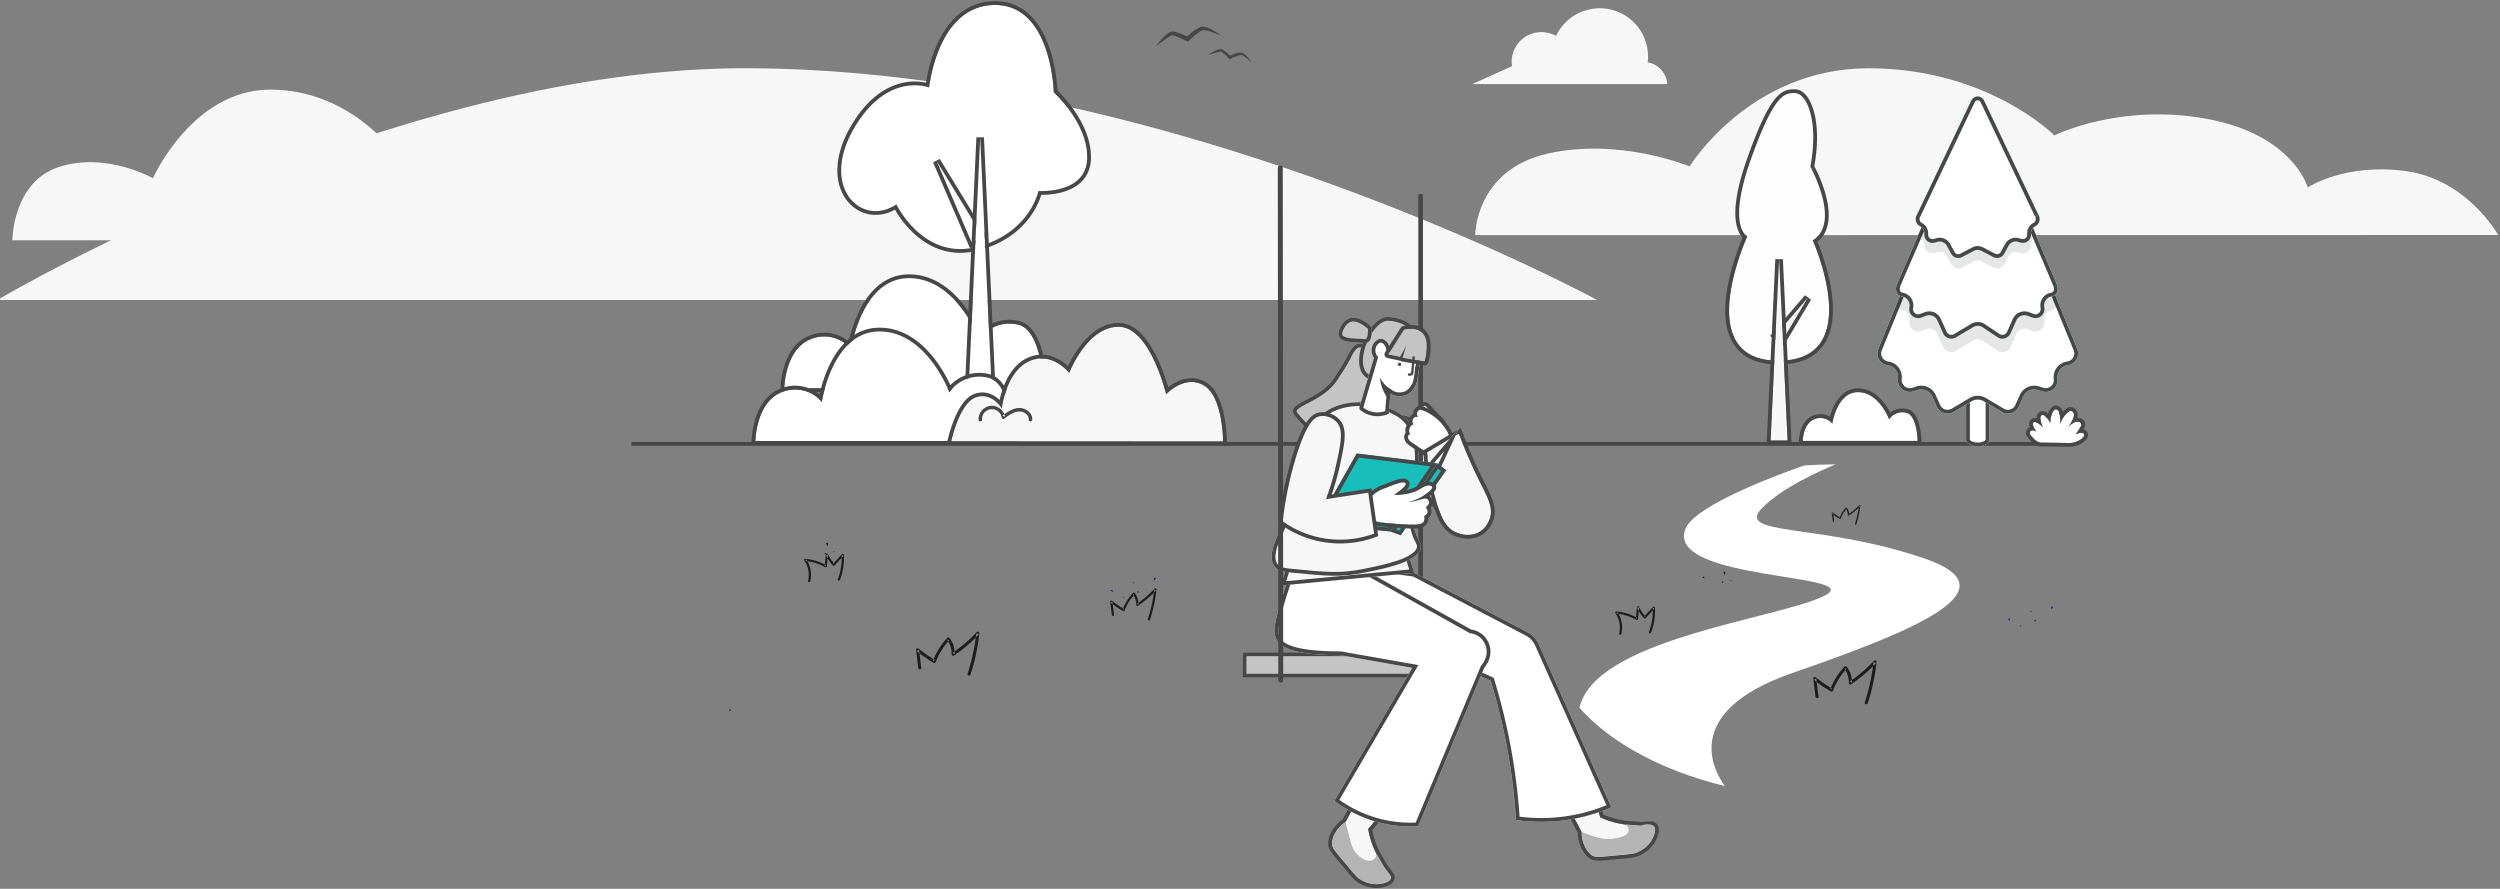
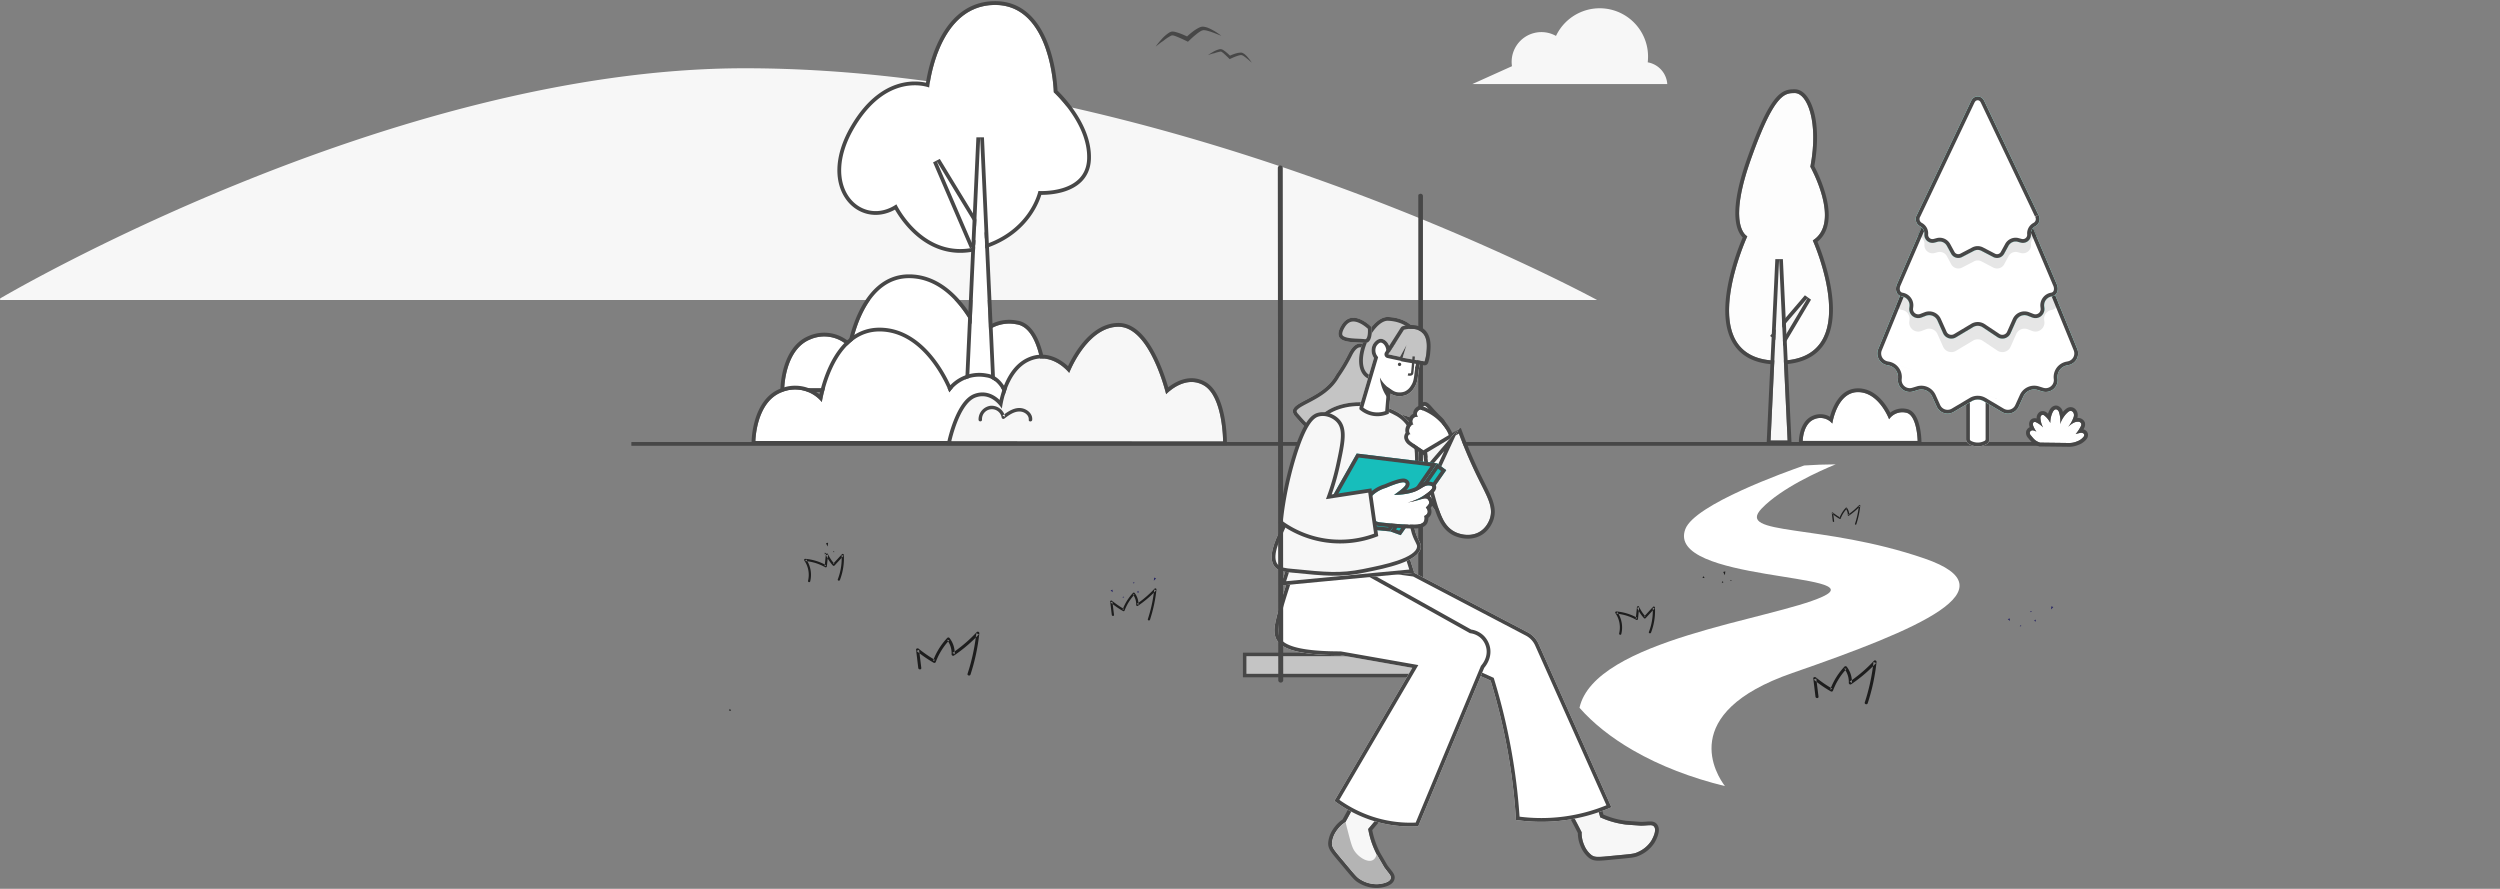
<svg xmlns="http://www.w3.org/2000/svg" width="1322" height="470" fill="none">
  <rect width="100%" height="100%" fill="#808080" stroke="none" />
  <path d="M.059 157.828s205.878-121.73 393.744-121.73c225.85 0 450.72 122.528 450.72 122.528H.059M871.314 32.96a25.573 25.573 0 00-35.916-26.32A25.568 25.568 0 00822.812 19a15.733 15.733 0 00-23.281 16.006l-20.943 9.438h103.066a12.534 12.534 0 00-10.34-11.485z" fill="#F7F7F7" />
-   <path d="M361.189 126.999s-10.65-26.404-31.891-30.486c-21.241-4.082-34.143 7.776-34.143 7.776s-4.991-25.206-35.117-32.786c-30.126-7.581-52.706 7.937-52.706 7.937s-23.127-32.041-64.391-32.041c-41.264 0-62.079 46.847-62.079 46.847s-24.344-13.964-49.358-6.059C6.49 96.092 6.55 127.064 6.55 127.064l354.638-.065zm959.871-2.723s-16.24-29.25-48.64-33.771c-32.4-4.522-52.09 8.613-52.09 8.613s-7.61-27.92-53.56-36.319c-45.96-8.398-80.4 8.793-80.4 8.793s-35.28-35.493-98.223-35.493c-62.944 0-94.695 51.894-94.695 51.894s-37.135-15.468-75.291-6.711c-38.156 8.756-38.063 43.065-38.063 43.065l540.962-.071z" fill="#F7F7F7" />
  <path d="M1017.74 295.357c-54.411-18.756-100.244-11.793-86.126-26.501 10.441-10.845 30.589-19.822 39.089-23.307-5.561.026-11.106.225-16.636.596-9.799 3.392-57.831 20.571-62.84 33.59-10.765 27.964 99.576 23.307 72.665 35.736-26.09 12.084-120.624 22.691-128.654 58.798 7.136 8.102 16.563 15.708 28.296 22.479 14.397 8.314 30.946 14.622 48.616 18.941-4.188-5.519-25.838-38.492 35.623-59.798 67.277-23.301 116.937-44.336 69.967-60.534z" fill="#fff" />
  <path d="M441.279 291.942l-.401-.463-.429.463h.83zm474.446 15.174l-.401-.463-.429.463h.83zm-478.76-14.48c-.261-.147-.528-.28-.795-.42 0 .308-.064.617-.092.932l.887-.512zm474.447 15.174c-.26-.147-.528-.281-.795-.421 0 .309-.063.617-.092.933l.887-.512zm-525.943 67.917l1.14.126a11.623 11.623 0 00-.634-1.01l-.506.884zm514.789-70.174l1.14.126a11.623 11.623 0 00-.634-1.01l-.506.884zm-463.467-18.279c.267.589.57 1.157.894 1.718.07-.701.14-1.346.204-2.019l-1.098.301zm474.447 15.173c.268.589.57 1.157.894 1.718.07-.701.141-1.346.204-2.019l-1.098.301z" fill="#1D1D1D" />
  <path d="M594.492 315.796c-.204-.112-.394-.231-.591-.351-.092.232-.19.47-.282.701l.873-.35zm474.448 15.173c-.21-.112-.4-.231-.59-.35-.09.231-.19.469-.28.701l.87-.351zm-466.899-17.416a9.875 9.875 0 000-1.115l-.865.603.865.512zm474.449 15.173c.02-.371.02-.743 0-1.115l-.87.603.87.512zM587.266 312.24c.38.315.774.617 1.168.918-.057-.448-.106-.89-.162-1.332l-1.006.414zm474.444 15.173c.38.316.77.617 1.17.919-.06-.449-.11-.891-.16-1.332l-1.01.413z" fill="#252362" />
  <path d="M445.217 293.064l-4.341 4.719.401.462h-.83l.429-.462a21.135 21.135 0 01-3.068-4.803c-.274-.589-1.048-.217-1.105.295-.175 1.745-.358 3.505-.534 5.244.267.14.534.273.795.42l-.887.512c0-.315.064-.624.092-.932a27.073 27.073 0 00-10.357-3.015.592.592 0 00-.514.883 13.296 13.296 0 011.991 10.741c-.183.701.957 1.052 1.14.315a14.45 14.45 0 00-1.478-10.642l-1.139-.126.506-.884c.229.326.44.663.633 1.01a25.74 25.74 0 019.415 3.148.597.597 0 00.893-.505l.422-4.157a19.974 19.974 0 01-.893-1.718l1.097-.301c-.063.701-.133 1.346-.204 2.019a22.073 22.073 0 002.766 3.785.589.589 0 00.83 0l3.813-4.129c0-.491 0-.974-.042-1.465l1.006.413-.964 1.052a30.966 30.966 0 01-2.068 11.421c-.268.701.872 1.016 1.14.315a32.02 32.02 0 002.068-13.201.606.606 0 00-1.013-.414zm428.912 27.83l-4.341 4.718.401.463h-.83l.429-.463a21.163 21.163 0 01-3.068-4.802c-.274-.589-1.048-.218-1.104.294-.176 1.746-.359 3.505-.535 5.244.267.14.535.274.795.421l-.887.512c0-.316.064-.624.092-.933a27.072 27.072 0 00-10.357-3.014.58.58 0 00-.296.078.582.582 0 00-.297.51c0 .104.027.205.079.295a13.285 13.285 0 011.991 10.74c-.183.701.957 1.052 1.14.316a14.45 14.45 0 00-1.477-10.642l-1.14-.127.506-.883c.229.325.44.662.634 1.01a25.722 25.722 0 019.414 3.147.6.6 0 00.893-.504l.423-4.158a19.83 19.83 0 01-.894-1.717l1.098-.302c-.064.701-.134 1.346-.204 2.019a22.06 22.06 0 002.765 3.786.589.589 0 00.83 0l3.813-4.129c0-.491 0-.975-.042-1.466l1.006.414-.964 1.052a30.96 30.96 0 01-2.068 11.42c-.267.701.872 1.017 1.14.316a32.025 32.025 0 002.068-13.202.602.602 0 00-.71-.562.602.602 0 00-.303.149zM516.47 334.288a75.933 75.933 0 01-11.612 10.161c.029.508.029 1.017 0 1.524l-1.221-.7 1.183-.824a12.94 12.94 0 00-2.636-6.959.82.82 0 00-1.27-.163 36.23 36.23 0 00-7.186 11.234c.269.163.529.326.808.48l-1.193.488c.125-.325.26-.651.385-.958a64.677 64.677 0 01-7.927-5.521c-.472-.384-1.472-.202-1.386.575l1.155 9.585c.115 1.016 1.741 1.036 1.616 0l-.962-7.764a50.102 50.102 0 01-1.597-1.256l1.376-.565c.077.604.144 1.207.221 1.821a67.447 67.447 0 007.465 4.994.813.813 0 001.008-.16.82.82 0 00.176-.319 34.52 34.52 0 016.503-10.765 13.34 13.34 0 00-.616-.882l1.27.163c-.221.23-.433.479-.654.719a11.548 11.548 0 011.828 6.787.819.819 0 00.414.69.825.825 0 00.808.009 78.403 78.403 0 0011.563-9.537c.096-.767.192-1.524.269-2.291l1.386.575c-.549.575-1.097 1.15-1.655 1.716a104.941 104.941 0 01-4.339 19.114c-.327.958 1.241 1.409 1.559.431a105.99 105.99 0 004.666-21.836.807.807 0 00-.987-.808.807.807 0 00-.418.242zm474.445 15.173a75.87 75.87 0 01-11.611 10.161c.029.508.029 1.017 0 1.524l-1.222-.699 1.183-.825a12.943 12.943 0 00-2.636-6.959.809.809 0 00-.595-.387.843.843 0 00-.363.035.834.834 0 00-.312.189 36.264 36.264 0 00-7.186 11.235c.27.163.529.326.808.479l-1.193.489c.125-.326.26-.652.385-.959a64.567 64.567 0 01-7.927-5.521c-.471-.384-1.472-.201-1.385.575l1.154 9.586c.116 1.016 1.741 1.035 1.616 0l-.962-7.765c-.538-.412-1.077-.824-1.597-1.255l1.376-.566c.077.604.144 1.208.221 1.821a67.226 67.226 0 007.466 4.994.805.805 0 001.183-.479 34.532 34.532 0 016.503-10.765 13.048 13.048 0 00-.615-.881l1.269.162c-.221.231-.433.48-.654.719a11.55 11.55 0 011.828 6.787.826.826 0 001.222.7 78.369 78.369 0 0011.563-9.538c.097-.767.193-1.524.27-2.291l1.385.575a133.99 133.99 0 01-1.655 1.716 104.939 104.939 0 01-4.338 19.114c-.327.959 1.241 1.409 1.558.431a105.86 105.86 0 004.666-21.836.793.793 0 00-.132-.463.811.811 0 00-1.273-.103zm-380.405-38.15a55.512 55.512 0 01-8.492 7.431c.021.372.021.744 0 1.115l-.894-.512.866-.603a9.46 9.46 0 00-1.928-5.089.603.603 0 00-.701-.258.62.62 0 00-.228.138 26.52 26.52 0 00-5.256 8.217c.197.119.387.238.591.351l-.872.357c.091-.238.19-.477.281-.701a47.283 47.283 0 01-5.797-4.038c-.345-.281-1.077-.147-1.014.42l.845 7.011c.084.743 1.273.757 1.182 0l-.704-5.678c-.394-.302-.788-.603-1.168-.919l1.006-.414c.057.442.106.884.162 1.333a49.443 49.443 0 005.46 3.652.589.589 0 00.737-.117.601.601 0 00.129-.233 25.256 25.256 0 014.756-7.874 10.087 10.087 0 00-.45-.644l.928.119c-.161.168-.316.35-.478.525a8.449 8.449 0 011.337 4.964.6.6 0 00.597.585.607.607 0 00.296-.073 57.3 57.3 0 008.458-6.976c.07-.561.14-1.115.197-1.675l1.013.42c-.401.421-.802.842-1.21 1.255a76.816 76.816 0 01-3.174 13.98c-.239.701.908 1.03 1.14.315a77.51 77.51 0 003.413-15.97.59.59 0 00-.722-.591.588.588 0 00-.306.177zm372.577-44.184a34.203 34.203 0 01-5.23 4.576c.013.229.013.458 0 .686l-.55-.315.533-.371a5.83 5.83 0 00-1.187-3.134.372.372 0 00-.572-.074 16.331 16.331 0 00-3.236 5.06c.121.073.238.147.364.216l-.538.22c.057-.147.117-.294.174-.432a29.154 29.154 0 01-3.57-2.486c-.213-.173-.663-.091-.624.259l.52 4.317c.052.457.784.466.728 0l-.434-3.497c-.242-.186-.485-.371-.719-.566l.62-.254c.034.272.065.544.099.82a30.52 30.52 0 003.362 2.249.364.364 0 00.533-.216 15.56 15.56 0 012.929-4.848 6.442 6.442 0 00-.277-.397l.572.073c-.1.104-.195.216-.295.324.586.909.873 1.977.823 3.057a.366.366 0 00.187.31.373.373 0 00.363.005 35.271 35.271 0 005.208-4.296c.043-.345.087-.686.121-1.031l.624.259c-.247.259-.494.518-.745.772a47.183 47.183 0 01-1.954 8.608c-.147.432.559.635.702.195a47.728 47.728 0 002.101-9.834.36.36 0 00-.227-.347.359.359 0 00-.217-.017.356.356 0 00-.188.109z" fill="#1D1D1D" />
  <path d="M611.343 305.843l-1.013-.421c-.056.561-.127 1.115-.197 1.676.408-.414.809-.835 1.21-1.255zm474.447 15.173l-1.01-.421c-.06.561-.13 1.115-.2 1.676.41-.414.81-.834 1.21-1.255zm-486.724-13.072c.162.211.31.428.451.645.162-.175.316-.357.478-.525l-.929-.12zm474.444 15.174c.16.21.31.427.45.645.16-.176.32-.358.48-.526l-.93-.119z" fill="#252362" />
  <path d="M551.904 205.307H414.723s.297-20.441 13.769-25.838a18.397 18.397 0 0121.546 5.142s5.482-37.525 30.641-37.525c25.158 0 37.142 32.383 37.142 32.383a19.29 19.29 0 0119.591-7.989c13.94 1.827 14.492 33.827 14.492 33.827z" fill="#fff" />
  <path fill-rule="evenodd" clip-rule="evenodd" d="M553.904 205.273l.035 2.034H412.693l.03-2.029 2 .029h137.181l2-.034zm-2.083-1.966c.07 1.261.083 2 .083 2l2-.035v-.008l-.001-.021-.002-.076-.003-.139-.005-.144c-.007-.245-.02-.601-.042-1.051a93.117 93.117 0 00-.259-3.732c-.274-3.083-.79-7.236-1.757-11.468-.961-4.207-2.398-8.622-4.576-12.148-2.169-3.512-5.243-6.395-9.523-6.98a21.303 21.303 0 00-19.368 6.143 72.487 72.487 0 00-1.023-2.133c-1.555-3.112-3.902-7.273-7.067-11.446-6.286-8.287-16.089-16.983-29.599-16.983-13.772 0-21.944 10.31-26.557 19.895-2.332 4.845-3.843 9.668-4.771 13.268-.217.84-.402 1.615-.559 2.311a20.397 20.397 0 00-21.072-2.936c-7.566 3.045-11.261 10.228-13.078 16.207-.923 3.035-1.4 5.88-1.648 7.961a43.655 43.655 0 00-.229 2.506 29.95 29.95 0 00-.04.9l-.002.055v.024l2 .03s.011-.749.123-2c.474-5.277 2.754-19.474 13.646-23.838a18.397 18.397 0 0121.546 5.142s.135-.924.46-2.482c1.745-8.371 8.97-35.043 30.181-35.043 21.195 0 33.04 22.985 36.246 30.226.599 1.354.896 2.157.896 2.157a19.29 19.29 0 0119.591-7.989c11.821 1.549 14.015 24.796 14.409 31.827z" fill="#474747" />
  <path d="M491.339 46.277s-22.229-8.815-39.897 21.867c-18.068 31.462 4.597 52.189 22.57 39.897 0 0 14.116 29.638 42.329 22.57 28.212-7.067 32.791-29.618 32.791-29.618s25.04 1.766 25.743-16.928c.703-18.694-17.631-35.261-17.631-35.261S556.18 2.258 525.859 2.619c-30.322.36-34.52 43.658-34.52 43.658z" fill="#fff" />
  <path fill-rule="evenodd" clip-rule="evenodd" d="M557.244 48.804S556.18 2.258 525.859 2.619c-26.358.313-32.976 33.071-34.256 41.63-.193 1.288-.264 2.028-.264 2.028s-.7-.278-1.951-.563c-5.795-1.322-23.413-2.807-37.946 22.43-17.5 30.473 3.213 50.876 20.863 40.959a23.012 23.012 0 001.707-1.062s.317.665.95 1.772c3.595 6.284 17.392 26.807 41.379 20.798 28.212-7.067 32.791-29.618 32.791-29.618s25.04 1.766 25.743-16.928c.703-18.694-17.631-35.261-17.631-35.261zm-6.593 54.233c.674.003 1.527-.011 2.511-.063 2.456-.132 5.776-.511 9.15-1.518 3.365-1.005 6.901-2.67 9.663-5.45 2.804-2.824 4.704-6.696 4.898-11.866.376-9.988-4.318-19.243-8.907-25.856a73.806 73.806 0 00-6.4-7.958 63.09 63.09 0 00-2.136-2.203l-.221-.214c-.016-.328-.04-.746-.075-1.243a88.126 88.126 0 00-.547-5.39c-.584-4.442-1.689-10.393-3.777-16.36C550.673 13.093 542.34.421 525.835.618c-16.338.194-25.478 12.02-30.434 23.15-2.494 5.602-4.003 11.168-4.889 15.32a81.859 81.859 0 00-.853 4.636 25.577 25.577 0 00-1.779-.325c-2.547-.374-6.12-.526-10.275.347-8.391 1.763-18.815 7.628-27.896 23.4l-.002.001c-9.293 16.183-8.376 30.135-2.098 38.548 5.908 7.918 16.26 10.424 25.649 5.165a51.961 51.961 0 001.732 2.804c1.825 2.76 4.572 6.379 8.248 9.78 7.374 6.819 18.623 12.855 33.589 9.106 14.614-3.661 23.198-11.371 28.115-18.235 2.449-3.418 3.977-6.61 4.896-8.961a32.95 32.95 0 00.813-2.318z" fill="#474747" />
  <path d="M513.868 128.358L495.249 85.07l24.071 39.483-5.452 3.805z" fill="#fff" />
  <path fill-rule="evenodd" clip-rule="evenodd" d="M512.999 131.402l9.007-6.284-25.05-41.09-3.545 1.832 19.588 45.542zM495.248 85.07l24.071 39.483-5.452 3.805-18.619-43.288z" fill="#474747" />
  <path d="M511.971 211.24l6.346-138.518 6.345 138.518h-12.691z" fill="#fff" />
  <path fill-rule="evenodd" clip-rule="evenodd" d="M509.877 213.24h16.879l-6.441-140.61h-3.996l-6.442 140.61zm8.44-140.518l6.345 138.518h-12.691l6.346-138.518z" fill="#474747" />
  <path d="M535.92 233.194H399.451s.296-20.335 13.698-25.705a18.309 18.309 0 0121.434 5.116s5.454-37.331 30.482-37.331 36.949 32.215 36.949 32.215a19.196 19.196 0 0119.49-7.948c13.867 1.818 14.416 33.653 14.416 33.653z" fill="#fff" />
  <path fill-rule="evenodd" clip-rule="evenodd" d="M537.92 233.159l.035 2.035H397.422l.029-2.03 2 .03H535.92l2-.035zm-2.083-1.965c.071 1.26.083 2 .083 2l2-.036v-.029l-.002-.075a9.894 9.894 0 01-.003-.093l-.005-.189a91.535 91.535 0 00-.3-4.758c-.273-3.068-.786-7.2-1.748-11.41-.957-4.187-2.386-8.579-4.554-12.089-2.159-3.494-5.219-6.365-9.48-6.948a21.188 21.188 0 00-19.267 6.103 72.223 72.223 0 00-1.011-2.108c-1.547-3.097-3.882-7.237-7.031-11.389-6.254-8.244-16.01-16.899-29.454-16.899-13.706 0-21.838 10.262-26.429 19.798-2.32 4.821-3.823 9.62-4.746 13.201a79.183 79.183 0 00-.553 2.283 20.307 20.307 0 00-20.96-2.912c-7.531 3.032-11.208 10.18-13.016 16.129-.918 3.02-1.393 5.851-1.64 7.923a42.75 42.75 0 00-.262 3.195l-.006.194-.001.054v.017l-.001.005v.002l2 .031s.011-.75.124-2c.473-5.259 2.746-19.367 13.574-23.705a18.309 18.309 0 0121.434 5.116s.135-.924.46-2.482c1.741-8.341 8.932-34.849 30.022-34.849 21.075 0 32.857 22.843 36.053 30.059.599 1.353.897 2.156.897 2.156a19.183 19.183 0 018.558-6.883 19.197 19.197 0 0110.931-1.065c11.753 1.541 13.939 24.645 14.333 31.653z" fill="#474747" />
  <path d="M1014.06 233.155h-60.796s.132-9.059 6.102-11.451a8.157 8.157 0 019.548 2.279s2.429-16.629 13.578-16.629 16.46 14.35 16.46 14.35a8.555 8.555 0 013.808-3.066 8.559 8.559 0 014.87-.474c6.18.809 6.43 14.991 6.43 14.991z" fill="#fff" />
  <path fill-rule="evenodd" clip-rule="evenodd" d="M1016.09 235.155h-64.856l.03-2.029 2 .029h60.796l2-.035.03 2.035zm-2.15-4c.1 1.213.12 2 .12 2l2-.036v-.016l-.01-.038v-.133c0-.115-.01-.278-.02-.485-.02-.412-.05-.996-.12-1.698-.12-1.397-.35-3.291-.8-5.232-.44-1.916-1.11-4.008-2.16-5.72-1.05-1.7-2.65-3.276-4.99-3.608a10.543 10.543 0 00-8.409 2.011 33.604 33.604 0 00-3.054-4.88c-2.866-3.778-7.499-7.966-14.005-7.966-6.766 0-10.673 5.085-12.772 9.447-.964 2.004-1.62 3.99-2.05 5.562a10.152 10.152 0 00-9.077-.504c-3.814 1.543-5.592 5.127-6.431 7.886a21.806 21.806 0 00-.894 5.235l-.003.098-.001.031v.015c0 .001 0 .002 2 .031 0 0 .011-.806.186-2 .412-2.811 1.726-7.772 5.916-9.451a8.157 8.157 0 019.548 2.279s.137-.936.494-2.365c1.15-4.591 4.581-14.264 13.084-14.264 8.481 0 13.584 8.303 15.541 12.278a24.38 24.38 0 01.919 2.072 8.482 8.482 0 011.488-1.647 8.508 8.508 0 017.19-1.893c4.73.619 5.98 9.052 6.31 12.991z" fill="#474747" />
  <path d="M503.023 233.398s4.317-20.106 12.926-23.214c8.61-3.109 13.84 5.92 13.84 5.92s2.023-19.193 14.235-24.966c12.211-5.772 21.364 6.045 21.364 6.045s9.374-24.399 26.1-24.399c16.727 0 25.164 35.673 25.164 35.673s9.868-10.633 20.007-4.614c10.139 6.02 10.114 29.604 10.114 29.604l-143.75-.049z" fill="#F7F7F7" />
  <path fill-rule="evenodd" clip-rule="evenodd" d="M501.067 232.978l-.519 2.419 148.223.051.002-1.999-2-.002-143.75-.049-1.956-.42zm2.443-1.58c-.325 1.243-.487 2-.487 2l-1.956-.42.001-.002.001-.005.003-.013.01-.05.041-.181c.036-.157.088-.383.158-.671.14-.575.348-1.394.624-2.386a75.006 75.006 0 012.494-7.453c1.107-2.782 2.52-5.741 4.257-8.237 1.712-2.462 3.893-4.695 6.614-5.678 5.158-1.862 9.333-.037 12.062 2.102.451.354.866.718 1.246 1.08a50.876 50.876 0 011.872-6.389c2.089-5.674 5.891-12.537 12.719-15.765 6.882-3.253 12.937-1.512 17.126.94a25.636 25.636 0 014.474 3.35c.168-.355.353-.737.555-1.142 1.173-2.354 2.923-5.506 5.224-8.671 4.52-6.217 11.567-13.023 20.94-13.023 4.947 0 9.101 2.646 12.446 6.204 3.347 3.562 6.076 8.232 8.218 12.78 2.15 4.567 3.759 9.117 4.828 12.515.294.935.549 1.786.763 2.528a26.301 26.301 0 014.201-2.7c4.064-2.073 9.847-3.483 15.736.013 3.019 1.792 5.14 4.797 6.65 8.04 1.519 3.263 2.506 6.952 3.153 10.366.65 3.425.972 6.645 1.131 9.003.08 1.181.12 2.152.14 2.831.01.339.015.606.017.791l.002.213v.08l-2-.001v-.003c0-.051-.001-.785-.054-1.997-.257-5.821-1.721-22.653-10.06-27.604-7.627-4.527-15.1.367-18.336 3.07-1.065.891-1.671 1.544-1.671 1.544s-.195-.825-.585-2.224c-2.173-7.8-10.396-33.449-24.579-33.449-13.747 0-22.528 16.482-25.22 22.353a39.02 39.02 0 00-.88 2.046s-.525-.678-1.492-1.63c-3.068-3.022-10.586-8.805-19.872-4.415-9.312 4.402-12.699 16.607-13.783 22.156-.338 1.728-.452 2.81-.452 2.81s-.585-1.011-1.688-2.24c-2.191-2.444-6.423-5.749-12.152-3.68-6.939 2.505-11.09 16.051-12.439 21.214z" fill="#474747" />
  <path d="M523.82 214.563a7.33 7.33 0 014.36 1.082 7.292 7.292 0 012.904 3.416l-.975.72 1.348.546a6.216 6.216 0 00-.373-1.266c2.652-1.922 5.731-3.734 9.083-3.221 2.969.448 5.96 2.926 5.675 6.146-.098 1.169-1.95 1.18-1.84 0 .219-2.532-2.367-4.312-4.689-4.366-3.134-.131-5.917 1.998-8.272 3.777a.928.928 0 01-1.159-.178.92.92 0 01-.2-.368 5.205 5.205 0 00-1.965-3.362 5.238 5.238 0 00-7.204.757 5.199 5.199 0 00-1.218 3.697c0 1.179-1.785 1.179-1.84 0a7.267 7.267 0 011.764-4.905 7.312 7.312 0 014.601-2.475z" fill="#474747" />
  <path fill-rule="evenodd" clip-rule="evenodd" d="M1090.85 233.738H333.864v2h756.986v-2z" fill="#474747" />
  <path d="M1039.67 150.773v81.703c.05.541.25 1.058.57 1.499.31.441.74.789 1.24 1.009a9.613 9.613 0 008.71 0c.5-.22.93-.568 1.24-1.009.32-.441.51-.959.56-1.499v-81.703h-12.32z" fill="#fff" />
  <path fill-rule="evenodd" clip-rule="evenodd" d="M1041.48 234.984c-.5-.22-.93-.568-1.24-1.009a3.032 3.032 0 01-.57-1.499v-81.703h12.32v81.703c-.05.54-.24 1.058-.56 1.499-.31.441-.74.789-1.24 1.009a9.602 9.602 0 01-8.71 0zm8.51-2.621c-.03.161-.09.314-.18.447-.11.151-.26.27-.43.345l-.05.022-.05.024a7.565 7.565 0 01-3.44.827c-1.2 0-2.38-.283-3.45-.827l-.05-.024-.05-.022a1.079 1.079 0 01-.62-.801v-79.581h8.32v79.59z" fill="#474747" />
  <path d="M1098.42 184.497l-49.16-120.121h-6.85l-49.159 120.121a6.261 6.261 0 00.253 5.369 6.26 6.26 0 004.318 3.201l.808.154a6.3 6.3 0 015.02 6.967c-.13 1.042 0 2.099.38 3.076a6.384 6.384 0 001.81 2.516 6.293 6.293 0 005.89 1.195l2.42-.739a6.278 6.278 0 017.57 3.4l2.44 5.393c.37.803.9 1.52 1.56 2.103a6.289 6.289 0 007.37.684l9.53-5.657a6.288 6.288 0 016.41 0l9.55 5.657a6.265 6.265 0 005.08.6 6.285 6.285 0 003.84-3.387l2.45-5.393a6.294 6.294 0 017.57-3.414l2.42.753a6.298 6.298 0 005.89-1.195c.8-.674 1.42-1.54 1.81-2.516.38-.977.51-2.034.38-3.076-.2-1.579.2-3.179 1.13-4.473a6.253 6.253 0 013.88-2.494l.81-.168a6.189 6.189 0 002.51-1.11 6.144 6.144 0 001.8-2.081 6.32 6.32 0 00.74-2.653 6.152 6.152 0 00-.47-2.712z" fill="#27DEBF" />
  <path d="M1098.42 184.497l-49.16-120.121h-6.85l-49.159 120.121a6.261 6.261 0 00.253 5.369 6.26 6.26 0 004.318 3.201l.808.154a6.3 6.3 0 015.02 6.967c-.13 1.042 0 2.099.38 3.076a6.384 6.384 0 001.81 2.516 6.293 6.293 0 005.89 1.195l2.42-.739a6.278 6.278 0 017.57 3.4l2.44 5.393c.37.803.9 1.52 1.56 2.103a6.289 6.289 0 007.37.684l9.53-5.657a6.288 6.288 0 016.41 0l9.55 5.657a6.265 6.265 0 005.08.6 6.285 6.285 0 003.84-3.387l2.45-5.393a6.294 6.294 0 017.57-3.414l2.42.753a6.298 6.298 0 005.89-1.195c.8-.674 1.42-1.54 1.81-2.516.38-.977.51-2.034.38-3.076-.2-1.579.2-3.179 1.13-4.473a6.253 6.253 0 013.88-2.494l.81-.168a6.189 6.189 0 002.51-1.11 6.144 6.144 0 001.8-2.081 6.32 6.32 0 00.74-2.653 6.152 6.152 0 00-.47-2.712z" fill="#fff" />
  <path fill-rule="evenodd" clip-rule="evenodd" d="M993.251 184.497l49.159-120.121h6.85l49.16 120.121c.36.858.52 1.785.47 2.712a6.32 6.32 0 01-.74 2.653 6.144 6.144 0 01-1.8 2.081c-.74.552-1.6.932-2.51 1.11l-.81.168a6.253 6.253 0 00-3.88 2.494 6.307 6.307 0 00-1.13 4.473c.13 1.042 0 2.099-.38 3.076a6.384 6.384 0 01-1.81 2.516 6.298 6.298 0 01-5.89 1.195l-2.42-.753a6.294 6.294 0 00-7.57 3.414l-2.45 5.393a6.285 6.285 0 01-3.84 3.387 6.258 6.258 0 01-5.08-.6l-9.55-5.657a6.288 6.288 0 00-6.41 0l-9.53 5.657a6.289 6.289 0 01-7.37-.684 6.347 6.347 0 01-1.56-2.103l-2.44-5.393a6.278 6.278 0 00-7.57-3.4l-2.42.739a6.298 6.298 0 01-5.89-1.195 6.384 6.384 0 01-1.81-2.516 6.325 6.325 0 01-.38-3.076 6.305 6.305 0 00-5.02-6.967l-.808-.154a6.267 6.267 0 01-4.571-8.57zm4.958 6.608l-.006-.001a4.267 4.267 0 01-3.432-3.988 4.274 4.274 0 01.325-1.848l.003-.006 48.661-118.886h4.15l48.66 118.879 1.85-.758-1.85.767c.24.584.35 1.215.32 1.847-.03.631-.2 1.248-.5 1.806s-.72 1.042-1.22 1.418c-.51.376-1.1.634-1.72.756l-.01.002-.8.166-.01.002a8.29 8.29 0 00-5.11 3.288 8.294 8.294 0 00-1.48 5.892c.09.708 0 1.427-.26 2.092a4.267 4.267 0 01-1.24 1.716c-.54.46-1.2.775-1.9.917-.7.143-1.43.107-2.11-.103l-2.43-.754a8.3 8.3 0 00-9.97 4.498v.001l-2.45 5.392m-67.471-23.095l.803.152.009.002a8.275 8.275 0 015.109 3.29 8.295 8.295 0 011.5 5.889c-.09.709 0 1.429.26 2.095.27.666.69 1.256 1.24 1.716a4.286 4.286 0 004.01.814l.01-.002 2.42-.736v-.002a8.285 8.285 0 019.97 4.484l2.44 5.391v.003c.25.546.61 1.034 1.06 1.431.45.398.98.696 1.56.875a4.28 4.28 0 003.47-.409l9.53-5.659v-.001a8.299 8.299 0 014.23-1.158c1.49 0 2.94.4 4.22 1.158l9.55 5.658v.003c.52.307 1.09.502 1.69.573.6.07 1.2.014 1.77-.165a4.236 4.236 0 001.56-.875c.45-.397.81-.885 1.06-1.431" fill="#474747" />
  <path opacity=".1" d="M1026.08 103.784l16.34-37.026h6.84l26.99 62.834 11.84 30.03c.14.987-.12 1.986-.71 2.785a3.844 3.844 0 01-2.46 1.493 4.763 4.763 0 00-3.03 1.822 4.767 4.767 0 00-.93 3.404l.11.92c.1.811-.02 1.632-.34 2.385a4.745 4.745 0 01-6.07 2.604l-2.42-.934a4.783 4.783 0 00-3.52.057 4.783 4.783 0 00-2.52 2.451l-3.01 6.773a4.695 4.695 0 01-1.17 1.604 4.77 4.77 0 01-5.6.542l-8.15-5.435a4.775 4.775 0 00-4.87 0l-9.09 5.435a4.784 4.784 0 01-3.87.441 4.759 4.759 0 01-1.73-.983c-.5-.446-.9-.993-1.18-1.604l-3.02-6.773a4.77 4.77 0 00-2.51-2.45 4.757 4.757 0 00-3.51-.058l-2.44.934c-.76.29-1.59.379-2.39.258a4.73 4.73 0 01-3.68-2.862 4.75 4.75 0 01-.34-2.385l.11-.92a4.714 4.714 0 00-.93-3.4 4.736 4.736 0 00-3.01-1.826 3.617 3.617 0 01-1.86-.813 3.605 3.605 0 01-1.12-1.681l23.25-57.622z" fill="#000" />
  <path d="M1087.45 149.965l-38.19-90.342h-6.85l-39.15 90.342c-1.4 2.871-.6 6.271 2.55 6.801 1.2.196 2.28.848 3.02 1.822.73.973 1.06 2.192.92 3.403l-.11.92c-.1.811.02 1.632.34 2.385a4.734 4.734 0 003.67 2.862c.81.121 1.64.032 2.4-.258l2.44-.934a4.752 4.752 0 013.51.059 4.797 4.797 0 012.51 2.45l3.02 6.772c.28.611.68 1.158 1.18 1.604.5.446 1.09.781 1.73.983a4.754 4.754 0 003.86-.441l9.1-5.435a4.775 4.775 0 014.87 0l8.15 5.435a4.784 4.784 0 003.87.441 4.786 4.786 0 001.72-.983c.51-.446.91-.993 1.18-1.604l3.01-6.772a4.785 4.785 0 012.52-2.452 4.783 4.783 0 013.52-.057l2.42.934c.76.29 1.59.379 2.4.258a4.734 4.734 0 003.67-2.862 4.75 4.75 0 00.34-2.385l-.11-.92c-.14-1.214.2-2.435.93-3.41a4.772 4.772 0 013.03-1.829c3.15-.516 3.95-3.916 2.53-6.787z" fill="#27DEBF" />
  <path d="M1087.45 149.965l-38.19-90.342h-6.85l-39.15 90.342c-1.4 2.871-.6 6.271 2.55 6.801 1.2.196 2.28.848 3.02 1.822.73.973 1.06 2.192.92 3.403l-.11.92c-.1.811.02 1.632.34 2.385a4.734 4.734 0 003.67 2.862c.81.121 1.64.032 2.4-.258l2.44-.934a4.752 4.752 0 013.51.059 4.797 4.797 0 012.51 2.45l3.02 6.772c.28.611.68 1.158 1.18 1.604.5.446 1.09.781 1.73.983a4.754 4.754 0 003.86-.441l9.1-5.435a4.775 4.775 0 014.87 0l8.15 5.435a4.784 4.784 0 003.87.441 4.786 4.786 0 001.72-.983c.51-.446.91-.993 1.18-1.604l3.01-6.772a4.785 4.785 0 012.52-2.452 4.783 4.783 0 013.52-.057l2.42.934c.76.29 1.59.379 2.4.258a4.734 4.734 0 003.67-2.862 4.75 4.75 0 00.34-2.385l-.11-.92c-.14-1.214.2-2.435.93-3.41a4.772 4.772 0 013.03-1.829c3.15-.516 3.95-3.916 2.53-6.787z" fill="#fff" />
  <path fill-rule="evenodd" clip-rule="evenodd" d="M1085.63 150.799l.03.054c.52 1.048.57 2.071.34 2.765-.2.603-.61 1.029-1.41 1.16l.33 1.974c3.15-.516 3.95-3.916 2.53-6.787l-38.19-90.342h-6.85l-39.15 90.342c-1.4 2.871-.6 6.271 2.55 6.801 1.2.196 2.28.848 3.02 1.822.73.973 1.06 2.192.92 3.403l-.11.92c-.1.811.02 1.632.34 2.385a4.734 4.734 0 003.67 2.862c.81.121 1.64.032 2.4-.258l2.44-.934a4.752 4.752 0 013.51.059 4.797 4.797 0 012.51 2.45l3.02 6.772c.28.612.68 1.158 1.18 1.604.5.446 1.09.781 1.73.983a4.754 4.754 0 003.86-.441l9.1-5.435a4.775 4.775 0 014.87 0l8.15 5.435a4.784 4.784 0 003.87.441 4.786 4.786 0 001.72-.983c.51-.446.91-.992 1.18-1.604l3.01-6.772a4.785 4.785 0 012.52-2.452 4.783 4.783 0 013.52-.057l2.42.934c.76.29 1.59.379 2.4.258a4.734 4.734 0 003.67-2.862 4.75 4.75 0 00.34-2.385l-.11-.92c-.14-1.214.2-2.435.93-3.41a4.772 4.772 0 013.03-1.829l-.33-1.973a6.742 6.742 0 00-4.29 2.597 6.775 6.775 0 00-1.33 4.841v.007l.11.918v.004c.06.468-.01.942-.19 1.377a2.762 2.762 0 01-2.13 1.657c-.47.07-.94.019-1.38-.148l-.01-.001-2.43-.936a6.77 6.77 0 00-4.99.082 6.739 6.739 0 00-3.57 3.479l-.01.006-3 6.764v.004c-.16.353-.4.669-.69.927a2.757 2.757 0 01-3.2.338l-8.15-5.429-.04-.026a6.741 6.741 0 00-3.45-.951c-1.22 0-2.41.329-3.46.951l-9.09 5.432-.01.001a2.774 2.774 0 01-2.24.255 2.757 2.757 0 01-1.68-1.5v-.002l-3.03-6.766a6.73 6.73 0 00-3.56-3.482 6.77 6.77 0 00-4.99-.083l-.01.003-2.43.933c-.45.168-.92.219-1.39.149-.47-.07-.91-.259-1.28-.55a2.755 2.755 0 01-1.05-2.484l.01-.004.11-.919a6.722 6.722 0 00-1.32-4.84 6.732 6.732 0 00-4.29-2.59c-.79-.135-1.2-.564-1.4-1.173-.23-.7-.19-1.729.33-2.781l.01-.039 38.66-89.177h4.2l37.7 89.176z" fill="#474747" />
  <path opacity=".1" d="M1014.06 124.046l28.35-64.423h6.85l27.87 64.924c-.23.204-.49.381-.76.53l-.2.125a4.246 4.246 0 00-1.69 1.73 4.238 4.238 0 00-.49 2.367c.06.683-.05 1.37-.31 2.003a4.201 4.201 0 01-1.2 1.635c-.52.441-1.14.75-1.81.9-.67.15-1.37.138-2.03-.037l-1.66-.432a4.274 4.274 0 00-2.8.205 4.248 4.248 0 00-2.06 1.9l-2.29 4.25a4.281 4.281 0 01-2.5 2.07 4.286 4.286 0 01-3.24-.286l-6.3-3.289a4.161 4.161 0 00-3.95 0l-6.29 3.275a4.275 4.275 0 01-5.75-1.77l-2.28-4.25a4.244 4.244 0 00-2.06-1.896 4.29 4.29 0 00-2.8-.209l-1.66.432a4.275 4.275 0 01-5.05-2.493 4.31 4.31 0 01-.31-2.008c.07-.82-.1-1.643-.48-2.37a4.307 4.307 0 00-1.7-1.727l-.21-.125a4.154 4.154 0 01-1.19-1.031z" fill="#000" />
  <path d="M1077.89 113.595l-28.7-60.367-.23-.363a3.688 3.688 0 00-1.33-1.346 3.66 3.66 0 00-5.01 1.347l-.23.376-28.71 60.353a4.4 4.4 0 00-.59 1.608c-.09.57-.06 1.152.09 1.711a4.236 4.236 0 002.05 2.659l.21.126c.72.4 1.3 1 1.69 1.727.38.727.55 1.55.48 2.369-.06.684.05 1.371.32 2.004.26.633.67 1.193 1.2 1.634a4.315 4.315 0 003.85.864l1.65-.446a4.312 4.312 0 014.87 2.118l2.27 4.18a4.27 4.27 0 005.75 1.77l6.29-3.275a4.19 4.19 0 013.96 0l6.29 3.275a4.258 4.258 0 005.75-1.77l2.28-4.18a4.282 4.282 0 012.07-1.904c.88-.384 1.86-.46 2.79-.214l1.66.446a4.302 4.302 0 003.85-.864c.52-.441.93-1.002 1.19-1.635.27-.633.37-1.32.31-2.003a4.3 4.3 0 012.18-4.096l.21-.126c.5-.281.94-.661 1.3-1.118.35-.457.61-.981.75-1.54.15-.559.18-1.141.09-1.712a4.232 4.232 0 00-.6-1.608z" fill="#27DEBF" />
  <path d="M1077.89 113.595l-28.7-60.367-.23-.363a3.688 3.688 0 00-1.33-1.346 3.66 3.66 0 00-5.01 1.347l-.23.376-28.71 60.353a4.4 4.4 0 00-.59 1.608c-.09.57-.06 1.152.09 1.711a4.236 4.236 0 002.05 2.659l.21.126c.72.4 1.3 1 1.69 1.727.38.727.55 1.55.48 2.369-.06.684.05 1.371.32 2.004.26.633.67 1.193 1.2 1.634a4.315 4.315 0 003.85.864l1.65-.446a4.312 4.312 0 014.87 2.118l2.27 4.18a4.27 4.27 0 005.75 1.77l6.29-3.275a4.19 4.19 0 013.96 0l6.29 3.275a4.258 4.258 0 005.75-1.77l2.28-4.18a4.282 4.282 0 012.07-1.904c.88-.384 1.86-.46 2.79-.214l1.66.446a4.302 4.302 0 003.85-.864c.52-.441.93-1.002 1.19-1.635.27-.633.37-1.32.31-2.003a4.3 4.3 0 012.18-4.096l.21-.126c.5-.281.94-.661 1.3-1.118.35-.457.61-.981.75-1.54.15-.559.18-1.141.09-1.712a4.232 4.232 0 00-.6-1.608z" fill="#fff" />
  <path fill-rule="evenodd" clip-rule="evenodd" d="M1048.96 52.865l.23.363 28.7 60.367c.31.49.51 1.037.6 1.608.09.571.06 1.153-.09 1.712-.14.559-.4 1.083-.75 1.54-.36.457-.8.837-1.3 1.118l-.21.126a4.3 4.3 0 00-2.18 4.096c.06.683-.04 1.37-.31 2.003a4.278 4.278 0 01-1.19 1.635 4.302 4.302 0 01-3.85.864l-1.66-.446a4.248 4.248 0 00-2.79.214 4.282 4.282 0 00-2.07 1.904l-2.28 4.18a4.258 4.258 0 01-5.75 1.77l-6.29-3.275a4.19 4.19 0 00-3.96 0l-6.29 3.275a4.27 4.27 0 01-5.75-1.77l-2.27-4.18a4.312 4.312 0 00-4.87-2.118l-1.65.446a4.315 4.315 0 01-3.85-.864 4.198 4.198 0 01-1.2-1.634 4.174 4.174 0 01-.32-2.004c.07-.819-.1-1.642-.48-2.369a4.276 4.276 0 00-1.69-1.727l-.21-.126a4.236 4.236 0 01-2.05-2.659 4.118 4.118 0 01-.09-1.711 4.4 4.4 0 01.59-1.608l28.71-60.353.23-.377a3.66 3.66 0 015.01-1.347c.55.324 1.01.788 1.33 1.347zm-4.82 1.342l.2-.312.02-.038c.14-.252.35-.463.61-.609.25-.146.53-.223.82-.223.3 0 .58.077.83.223.25.146.46.357.61.61l.01.028.19.298 28.66 60.27 1.8-.859-1.69 1.056c.16.261.26.551.31.854.05.303.03.613-.05.909-.07.297-.21.575-.4.818-.18.243-.42.444-.69.594l-.02.015-.22.129a6.29 6.29 0 00-2.45 2.521 6.33 6.33 0 00-.71 3.47v.005c.03.363-.02.729-.16 1.066a2.28 2.28 0 01-2.68 1.332l-.01-.002-1.66-.445a6.25 6.25 0 00-4.1.314 6.271 6.271 0 00-3.03 2.786v.008l-2.29 4.177v.012a2.258 2.258 0 01-3.04.937l-.01-.006-6.29-3.27c-.9-.478-1.9-.729-2.91-.729-1.02 0-2.02.251-2.92.73l-6.27 3.271a2.288 2.288 0 01-3.07-.942v-.011l-2.27-4.178-.01-.001a6.294 6.294 0 00-7.12-3.101l-.01.003-1.65.445-.01.001c-.35.092-.72.098-1.07.018a2.276 2.276 0 01-1.62-1.353 2.29 2.29 0 01-.17-1.066 6.251 6.251 0 00-.7-3.474 6.351 6.351 0 00-2.46-2.52l-.21-.125-.02-.014a2.16 2.16 0 01-.69-.597 2.13 2.13 0 01-.4-.819c-.08-.297-.1-.607-.05-.911.04-.304.15-.595.31-.856l.06-.093 28.7-60.346z" fill="#474747" />
  <path d="M1078.73 234.075l15.69.19c1.36-.042 2.71-.341 3.96-.882a7.751 7.751 0 003.21-2.171c.34-.32.54-.763.56-1.231-.04-.87-1.17-1.241-2.03-1.08-.86.16-1.56.357-2.51.631a20.555 20.555 0 002.62-3.924c.16-.235.27-.502.33-.782.05-.28.05-.568-.02-.846a1.724 1.724 0 00-1.63-.967c-2.02-.093-3.75 1.348-5.26 2.684a16.214 16.214 0 002.91-5.24c.68-2.077-1-4.06-2.76-2.73a12.01 12.01 0 00-2.37 2.575 13.878 13.878 0 00-2.03 4.028c.26-2.07.07-4.173-.56-6.161-.07-.382-.23-.74-.48-1.037a2.215 2.215 0 00-.94-.65c-.91-.162-1.62.756-2.01 1.589a12.876 12.876 0 00-1.2 5.63 11.39 11.39 0 00-3.03-3.864 1.401 1.401 0 00-.69-.404 1.36 1.36 0 00-.8.056 1.9 1.9 0 00-.59.801c-.12.316-.15.659-.1.992.12 1.677.6 3.309 1.42 4.777a12.146 12.146 0 00-3.59-2.675 1.534 1.534 0 00-1.28-.172c-.63.287-.63 1.19-.44 1.836.44 1.157 1.03 2.25 1.76 3.248a4.639 4.639 0 00-1.85-.724 1.575 1.575 0 00-1.62.912 1.929 1.929 0 00.58 1.813c1.79 2.16 2.27 2.803 4.75 3.778z" fill="#fff" />
  <path fill-rule="evenodd" clip-rule="evenodd" d="M1078.34 236.071l16.1.194.04-.001a12.82 12.82 0 004.63-1.019 9.822 9.822 0 003.93-2.648 3.8 3.8 0 001.11-2.545v-.175c-.08-1.422-1.06-2.265-1.87-2.64-.18-.08-.36-.147-.54-.201.07-.138.15-.278.22-.419.28-.432.47-.912.56-1.416.11-.551.1-1.118-.03-1.665l-.05-.228-.1-.21a3.708 3.708 0 00-1.45-1.564 3.695 3.695 0 00-1.96-.522c-.16-.005-.3-.005-.45.001.51-1.635.17-3.404-.93-4.57a3.576 3.576 0 00-2.32-1.136c-.96-.077-1.87.249-2.63.825l-.03.019-.02.019a14.45 14.45 0 00-1.73 1.653c-.01-.049-.03-.097-.04-.146a4.155 4.155 0 00-2.7-3.081l-.15-.054-.16-.029c-1.28-.23-2.29.357-2.91.919-.59.552-1.01 1.24-1.26 1.798-.24.5-.44 1.011-.61 1.53-.15-.134-.3-.266-.46-.394a3.299 3.299 0 00-1.58-.88 3.357 3.357 0 00-1.98.139l-.28.107-.23.181a3.956 3.956 0 00-1.23 1.659 3.84 3.84 0 00-.24 1.71 3.537 3.537 0 00-2.04.021l-.12.038-.12.054c-1.14.523-1.55 1.564-1.66 2.284-.12.712-.01 1.411.15 1.945l.02.066.02.065.06.151a3.566 3.566 0 00-1.72 1.754l-.1.205-.04.22c-.14.662-.1 1.347.11 1.991.19.596.52 1.137.96 1.58.04.057.09.114.14.171.75.91 1.4 1.695 2.16 2.332.89.75 1.85 1.251 3.19 1.778l.34.134zm-4.36-5.774a1.929 1.929 0 01-.58-1.813c.14-.304.37-.557.66-.721.03-.015.05-.03.08-.043.27-.133.58-.185.88-.148.66.104 1.29.351 1.85.724a13.973 13.973 0 01-1.76-3.248c-.19-.646-.19-1.549.44-1.836a1.534 1.534 0 011.28.172c.18.085.35.175.52.268 1.14.631 2.18 1.443 3.07 2.407a11.464 11.464 0 01-1.29-3.672c-.06-.365-.1-.734-.13-1.105-.05-.333-.02-.676.1-.992a1.9 1.9 0 01.59-.801 1.33 1.33 0 011.48.348c.45.364.86.761 1.25 1.186.72.801 1.32 1.702 1.79 2.678-.02-1.086.1-2.167.36-3.216.2-.828.48-1.637.84-2.414.39-.833 1.1-1.751 2.01-1.589.36.129.69.354.94.65.25.297.41.655.48 1.037.18.572.33 1.155.44 1.743.26 1.453.31 2.944.12 4.418a13.924 13.924 0 011.97-3.951l.06-.077a12.01 12.01 0 012.37-2.575c1.76-1.33 3.44.653 2.76 2.73-.13.37-.26.736-.41 1.095a16.088 16.088 0 01-2.5 4.145c1.18-1.043 2.49-2.15 3.98-2.542.41-.109.84-.163 1.28-.142a1.724 1.724 0 011.63.967c.07.278.07.566.02.846-.06.28-.17.547-.33.782-.24.472-.5.934-.78 1.386-.55.891-1.17 1.74-1.85 2.538.96-.274 1.66-.471 2.52-.631.16-.03.33-.042.5-.035.74.03 1.49.407 1.53 1.115-.02.468-.22.911-.56 1.231a7.751 7.751 0 01-3.21 2.171c-1.25.541-2.6.84-3.96.882l-15.69-.19c-2.4-.943-2.92-1.575-4.58-3.571-.06-.068-.11-.136-.17-.207z" fill="#474747" />
  <path d="M958.608 127.142s28.564 63.6-18.18 63.6c-46.743 0-16.453-65.786-16.453-65.786s-10.816-4.761 1.74-40.256c12.556-35.496 18.096-35.482 23.372-35.482 6.584 0 12.723 15.311 8.226 38.975 0-.013 16.44 29.413 1.295 38.949z" fill="#FDFDFD" />
  <path fill-rule="evenodd" clip-rule="evenodd" d="M957.893 89.283c2.785 5.404 14.118 29.42.715 37.859 0 0 28.564 63.6-18.179 63.6-43.072 0-20.737-55.858-16.962-64.632.321-.748.508-1.154.508-1.154s-10.816-4.76 1.74-40.256c12.551-35.482 18.092-35.482 23.366-35.482h.006c6.466 0 12.503 14.768 8.458 37.713-.074.418-.151.839-.232 1.263a43.963 43.963 0 01.58 1.09zm1.131-.74a2.92 2.92 0 01-1.131.74zm.385-.679c2.143-11.74 1.732-21.544-.12-28.544-.943-3.56-2.284-6.494-3.94-8.583-1.646-2.077-3.783-3.52-6.262-3.52h-.091c-1.283 0-2.93 0-4.731.683-1.871.71-3.72 2.075-5.684 4.484-3.854 4.727-8.471 13.895-14.751 31.649-6.33 17.893-6.892 28.36-5.654 34.501.625 3.097 1.711 5.109 2.757 6.389.2.246.397.462.587.652-.173.406-.377.892-.606 1.45a137.978 137.978 0 00-2.834 7.563c-2.133 6.238-4.509 14.62-5.396 23.052-.881 8.376-.329 17.132 3.743 23.859 4.179 6.902 11.792 11.243 24.002 11.243 12.183 0 19.882-4.181 24.234-10.844 4.255-6.513 5.04-15 4.377-23.119-.666-8.168-2.826-16.284-4.798-22.321a127.248 127.248 0 00-2.639-7.321c-.195-.492-.371-.926-.524-1.297 3.439-2.734 5.119-6.506 5.696-10.524.642-4.472-.059-9.337-1.199-13.732-1.146-4.418-2.774-8.503-4.106-11.47a78.943 78.943 0 00-2.061-4.25z" fill="#474747" />
  <path d="M938.953 177.295l16.996-19.85-13.335 22.467-3.661-2.617z" fill="#F7F7F7" />
  <path fill-rule="evenodd" clip-rule="evenodd" d="M936.016 177.653l18.416-21.508 3.239 2.321-14.447 24.34-7.208-5.153zm2.939-.358l3.661 2.617 13.335-22.467-16.996 19.85z" fill="#474747" />
  <path d="M936.281 232.961l4.51-95.853 4.496 95.853h-9.006z" fill="#F7F7F7" />
  <path fill-rule="evenodd" clip-rule="evenodd" d="M934.186 234.961l4.608-97.947 3.996.001 4.594 97.946h-13.198zm2.096-2h9.006l-4.496-95.853-4.51 95.853z" fill="#474747" />
  <path d="M731.829 190.381c-1.461-4.152-4.668-6.331-8.335-6.491 0 0-5.447-6.77-10.388 3.236a85.604 85.604 0 01-6.548 10.988c-6.947 12.769-23.783 14.018-22.883 19.778a4.95 4.95 0 001.334 2.352c3.334 3.86 5.014 5.787 8.274 7.714 6.241 3.674 16.463 6.358 19.156 2.863 1.334-1.767.587-4.823 1.027-4.863.44-.04.46 4.577 2.667 5.428 1.82.711 4.374-1.562 5.334-2.385a5.564 5.564 0 001.88-2.618c1.441-4.843-2.453-.106 1.514-6.478 3.967-6.371 6.788-5.481 5.721-13.878-1.067-8.398 2.707-11.5 1.247-15.646z" fill="#C4C4C4" />
  <path fill-rule="evenodd" clip-rule="evenodd" d="M729.942 191.045v-.001c-1.196-3.4-3.704-5.033-6.535-5.156l-.904-.039-.559-.695v-.001l-.001-.001-.019-.021a5.664 5.664 0 00-.62-.591c-.457-.371-1.013-.704-1.587-.832-.505-.113-1.098-.09-1.825.375-.789.506-1.849 1.612-2.993 3.928l-.003.007a87.707 87.707 0 01-6.636 11.154c-3.791 6.887-10.189 10.601-15.15 13.227-.512.271-1.002.527-1.469.772-1.905.996-3.442 1.799-4.576 2.618-1.317.951-1.439 1.459-1.422 1.725.138.494.403.944.771 1.307l.056.056.052.06c3.35 3.879 4.837 5.56 7.778 7.298 2.93 1.725 6.828 3.229 10.263 3.877 1.72.325 3.219.415 4.372.269 1.172-.149 1.699-.501 1.914-.773.26-.352.407-.995.44-1.937.008-.215.009-.423.01-.634l.001-.053c.001-.184.002-.393.009-.577.007-.17.023-.494.109-.818.043-.16.143-.48.387-.801a2.096 2.096 0 011.481-.822c1.025-.093 1.639.555 1.835.806.211.27.319.542.366.665.104.274.176.584.223.797.037.163.07.322.103.481.075.354.15.708.256 1.106.15.559.319 1.021.51 1.351.158.275.264.341.277.349l.004.001.001.001m-.001-.001c-.003-.001-.001-.001.007-.001.058.001.422.008 1.239-.474.764-.452 1.471-1.059 1.978-1.495l.081-.069.041-.036.044-.033a3.58 3.58 0 001.193-1.642c.096-.33.154-.573.188-.746a2.274 2.274 0 01-.607-1.395c-.046-.604.145-1.137.278-1.462.289-.71.882-1.748 1.861-3.321a31.33 31.33 0 012.894-3.917c.194-.227.372-.432.537-.623.584-.675.998-1.155 1.344-1.681.693-1.053 1.165-2.368.66-6.348-.581-4.573.167-7.739.823-10.187l.045-.17c.647-2.413.948-3.537.476-4.877m-6.595 35.338a5.564 5.564 0 01-1.88 2.618l-.096.082c-1.025.882-3.475 2.991-5.238 2.303-.515-.199-.912-.603-1.222-1.106-.436-.706-.701-1.606-.889-2.402a28.217 28.217 0 01-.177-.805c-.14-.664-.238-1.128-.379-1.115-.161.014-.163.432-.166 1.043-.002.282-.004.605-.021.949-.041.785-.165 1.677-.56 2.427a3.157 3.157 0 01-.28.444c-2.693 3.495-12.915.811-19.156-2.863-3.26-1.927-4.94-3.854-8.274-7.714a4.95 4.95 0 01-1.334-2.352c-.407-2.605 2.814-4.287 7.106-6.529 5.2-2.717 11.972-6.254 15.777-13.249a85.604 85.604 0 006.548-10.988c4.941-10.006 10.388-3.236 10.388-3.236 3.667.16 6.874 2.339 8.335 6.491.683 1.94.22 3.651-.356 5.784-.656 2.425-1.459 5.394-.891 9.862.745 5.869-.408 7.201-2.524 9.646-.912 1.054-2.002 2.314-3.197 4.232-2.194 3.525-1.984 3.65-1.601 3.878.309.185.731.436.087 2.6z" fill="#474747" />
  <path d="M734.43 219.163l3.333 20.104s23.537 36.852 30.265 40.201c6.727 3.348 13.448 3.321 16.809-3.322 3.36-6.644-16.783-26.808-26.871-43.583-10.088-16.775-23.536-13.4-23.536-13.4z" fill="#F7F7F7" />
  <path fill-rule="evenodd" clip-rule="evenodd" d="M734.43 219.163l3.333 20.104s23.537 36.852 30.265 40.201c6.727 3.348 13.448 3.321 16.809-3.322 2.145-4.242-5.291-13.996-13.573-24.86-4.69-6.151-9.651-12.658-13.298-18.723-7.732-12.858-17.44-13.878-21.551-13.653-.364.02-.684.05-.955.082-.661.078-1.03.171-1.03.171zm2.315 1.734l.02-.001a17.19 17.19 0 015.127.607c4.113 1.115 9.576 4.135 14.36 12.091 3.708 6.166 8.779 12.817 13.491 18.998 1.779 2.334 3.508 4.601 5.092 6.749 2.934 3.978 5.365 7.531 6.858 10.459.746 1.465 1.21 2.682 1.408 3.653.2.981.091 1.513-.049 1.79-1.399 2.766-3.375 4.008-5.639 4.331-2.39.34-5.329-.322-8.494-1.897-.51-.254-1.41-.973-2.687-2.29-1.227-1.266-2.655-2.927-4.212-4.866-3.111-3.874-6.655-8.753-10.007-13.555a598.02 598.02 0 01-8.797-12.99 631.063 631.063 0 01-3.504-5.376l-.043-.066-2.924-17.637z" fill="#474747" />
  <path d="M778.147 344.979H657.104v13.334h121.043v-13.334z" fill="#C4C4C4" />
  <path fill-rule="evenodd" clip-rule="evenodd" d="M776.147 346.979H659.104v9.334h117.043v-9.334zm2-2v13.334H657.104v-13.334h121.043z" fill="#474747" />
  <path d="M751.249 102.453c-.332 0-.65.131-.885.365-.234.234-.366-.365-.366.882v251.398a1.247 1.247 0 001.229 1.015 1.253 1.253 0 001.229-1.015V103.644a1.248 1.248 0 00-1.207-1.191z" fill="#474747" />
  <path d="M720.727 416.758l-.74 1.541a290.31 290.31 0 01-8.488 16.337l.08.04h-.053c-.247.159-.521.345-.814.558a15.787 15.787 0 00-3.194 3.076c-.22.279-.433.565-.666.87l-.307.472a12.92 12.92 0 00-2.2 6.086c-.127 2.351 1.106 3.72 5.894 9.427 6.667 7.939 7.187 8.776 9.334 10.025a16.048 16.048 0 008.762 2.359c.453 0 6.347-.386 7.107-3.043.207-.731-.053-1.329-.667-2.206-.613-.877-1.586-1.993-2.813-3.687l-4.001-6.883c-.633-1.275-1.287-2.657-1.893-4.199a44.823 44.823 0 01-2.534-8.995l-.127-.047a412.962 412.962 0 0013.455-16.662l-16.135-5.069z" fill="#F7F7F7" />
  <path fill-rule="evenodd" clip-rule="evenodd" d="M719.674 414.331l20.512 6.444-1.736 2.268a414.413 414.413 0 01-12.809 15.905 42.882 42.882 0 002.285 7.844l.002.007a50.478 50.478 0 001.795 3.983l3.917 6.738a62.754 62.754 0 001.529 2.005l.125.158c.41.52.804 1.019 1.12 1.471.661.944 1.425 2.227.953 3.896l-.002.006c-.382 1.334-1.355 2.204-2.243 2.75-.9.554-1.931.912-2.839 1.152-1.757.463-3.469.584-3.914.59a18.04 18.04 0 01-9.821-2.64c-1.269-.741-2.09-1.403-3.428-2.878-.915-1.009-2.134-2.466-3.986-4.681-.71-.849-1.512-1.809-2.427-2.898l-.001-.001-.584-.696c-2.03-2.418-3.453-4.112-4.342-5.459-1.061-1.607-1.525-2.955-1.433-4.665l.003-.04.003-.04a14.923 14.923 0 012.527-7.007l.336-.516.046-.061.186-.244c.161-.213.33-.436.497-.647a17.739 17.739 0 013.992-3.742 289.743 289.743 0 008.247-15.9l1.49-3.102zm.313 3.968a294.66 294.66 0 01-7.518 14.595l-.023.042a353.723 353.723 0 01-.947 1.699l.08.041h-.054l-.068.045a17.843 17.843 0 00-1.716 1.274 15.806 15.806 0 00-2.223 2.315c-.155.197-.307.397-.465.606l-.202.264-.306.472a12.911 12.911 0 00-2.201 6.086c-.121 2.26 1.014 3.613 5.354 8.783l.541.644c.935 1.113 1.749 2.087 2.464 2.942 4.381 5.24 5.024 6.009 6.87 7.083a16.055 16.055 0 008.761 2.359c.454 0 6.348-.386 7.108-3.043.207-.731-.053-1.329-.667-2.206-.281-.402-.637-.853-1.059-1.388-.499-.633-1.09-1.381-1.754-2.299l-4.001-6.883c-.633-1.275-1.287-2.657-1.894-4.199a44.91 44.91 0 01-2.521-8.923l-.012-.072-.127-.047.253-.297c.367-.433.742-.875 1.123-1.328a413.19 413.19 0 0012.079-15.037l-16.135-5.069-.74 1.541zm-10.313 15.502l-.136-.187h.002l.001-.001.134.186-.001.002z" fill="#474747" />
  <path d="M731.996 458.613l-4-6.883c-.514 1.927-1.374 2.711-2.001 3.063-2.713 1.541-7.494-1.382-9.808-4.91-1.24-1.9-1.953-4.61-3.373-10.032-.327-1.229-.667-2.544-.667-2.544-.214-.89-.427-1.801-.614-2.611-.246.159-.52.345-.813.558a15.76 15.76 0 00-3.194 3.076c-.22.279-.433.565-.667.87l-.306.472a12.911 12.911 0 00-2.201 6.086c-.126 2.351 1.107 3.72 5.895 9.427 6.667 7.939 7.187 8.776 9.334 10.025a16.047 16.047 0 008.761 2.359c.454 0 6.348-.386 7.108-3.043.207-.731-.053-1.329-.667-2.206-.613-.877-1.56-1.966-2.787-3.707z" fill="#B4B4B4" />
  <path d="M872.447 436.381c-1.06 0-2.534.192-4.667.239l-8.001-.578a56.59 56.59 0 01-4.541-.804 45.36 45.36 0 01-8.888-2.99.588.588 0 01-.106.073 413.822 413.822 0 00-6.221-20.462l-13.335 10.411.86 1.474a296.715 296.715 0 018.754 16.198l.073-.04v1.043a15.72 15.72 0 00.747 4.365c.107.332.227.671.36 1.016.067.166.147.339.22.512a12.876 12.876 0 003.801 5.248c1.88 1.429 3.707 1.19 11.141.465 10.328-.996 11.335-.963 13.569-2.033a15.976 15.976 0 006.954-5.859c.234-.386 3.254-5.435 1.48-7.561-.48-.604-1.14-.737-2.2-.717z" fill="#F7F7F7" />
  <path fill-rule="evenodd" clip-rule="evenodd" d="M846.41 432.276a45.388 45.388 0 008.828 2.962 56.59 56.59 0 004.541.804l8.001.578c1.155-.025 2.116-.093 2.924-.15a25.956 25.956 0 011.743-.089c1.061-.02 1.721.113 2.201.717 1.773 2.126-1.247 7.175-1.481 7.561a15.976 15.976 0 01-6.954 5.859c-1.943.931-2.957 1.027-9.985 1.692-1.052.099-2.238.212-3.583.341l-.787.077c-6.78.663-8.543.835-10.355-.542a12.864 12.864 0 01-3.8-5.248l-.088-.202c-.046-.105-.092-.208-.132-.31a17.564 17.564 0 01-.36-1.016 15.683 15.683 0 01-.747-4.365v-1.043l-.074.04-.02-.04a297.303 297.303 0 00-8.734-16.158l-.86-1.474 13.335-10.411a412.67 412.67 0 016.221 20.462.554.554 0 00.106-.073l.06.028zm1.471-1.535a43.39 43.39 0 007.792 2.545 54.61 54.61 0 004.314.766l7.842.566a52.377 52.377 0 002.749-.144 27.81 27.81 0 011.85-.093c1.158-.021 2.674.09 3.771 1.455.876 1.062 1.046 2.346.996 3.382-.051 1.054-.337 2.105-.651 2.986a20.727 20.727 0 01-1.666 3.491l-.019.032-.021.031a17.983 17.983 0 01-7.792 6.579c-1.319.629-2.335.936-4.31 1.207-1.392.191-3.355.377-6.368.662a1349.271 1349.271 0 00-4.392.42c-3.175.311-5.395.528-7.02.5-1.928-.034-3.301-.413-4.663-1.447l-.032-.024-.031-.026a14.878 14.878 0 01-4.378-6.032 2.447 2.447 0 00-.038-.087c-.054-.124-.137-.314-.187-.439l-.005-.012-.005-.012c-.147-.38-.28-.755-.399-1.126m12.663-15.18a414.779 414.779 0 00-5.96-19.513l-.895-2.69-16.946 13.23 1.739 2.981v.002a295.003 295.003 0 018.557 15.81v.412l.001.028a17.69 17.69 0 00.841 4.92" fill="#474747" />
-   <path d="M867.799 436.621l-8.001-.578c1.474 1.608 1.534 2.744 1.421 3.368-.52 2.904-6.368 3.987-9.108 4.212-4.261.326-8.155-.95-10.708-1.787a31.081 31.081 0 01-2.474-.91l-2.507-.963v.983c.041 1.483.293 2.952.747 4.365.106.332.226.671.36 1.016.066.167.146.339.22.512a12.873 12.873 0 003.8 5.248c1.88 1.429 3.707 1.19 11.142.466 10.328-.997 11.335-.964 13.568-2.033a15.992 15.992 0 006.908-5.86c.273-.445 3.214-5.315 1.48-7.561-1.093-1.441-3.987-1.687-6.848-.478z" fill="#B4B4B4" />
  <path d="M807.756 334.317l-59.875-31.398a1237.276 1237.276 0 01-23.536-3.322c-6.141-.943-8.455-1.329-10.082 0-4.867 4.053 1.567 19.566 6.721 30.156l67.249 30.149a321.999 321.999 0 0110.082 43.556 311.162 311.162 0 013.334 30.149 92.987 92.987 0 0050.48-6.73l-38.512-86.368a12.985 12.985 0 00-5.861-6.192z" fill="#fff" />
  <path fill-rule="evenodd" clip-rule="evenodd" d="M807.756 334.317l-59.875-31.398a1237.276 1237.276 0 01-23.536-3.322l-.336-.052c-5.89-.905-8.149-1.252-9.746.052-4.867 4.053 1.567 19.566 6.721 30.156l67.249 30.149a321.999 321.999 0 0110.082 43.556 311.162 311.162 0 013.334 30.149 92.989 92.989 0 0050.48-6.73l-38.512-86.368a12.985 12.985 0 00-5.861-6.192zm4.037 7.013l-.001-.003a10.984 10.984 0 00-4.957-5.235l.921-1.775-.929 1.771-59.56-31.233a1234.87 1234.87 0 01-23.221-3.28l-.005-.001-.186-.029c-3.029-.465-4.938-.758-6.306-.801-1.31-.041-1.732.169-2.013.396-.531.448-1 1.426-1.001 3.39 0 1.918.452 4.361 1.253 7.14 1.53 5.311 4.2 11.416 6.679 16.556l67.413 30.222.266.869a324.032 324.032 0 0110.144 43.826 314.037 314.037 0 013.251 28.704 90.981 90.981 0 0045.93-6.02l-37.678-84.497z" fill="#474747" />
  <path d="M784.683 336.23a12.096 12.096 0 00-6.721-3.322L718.3 299.564h-34.858s-9.528 26.84-9.528 33.484c0 6.644 3.174 13.4 34.871 13.4l38.046 6.704-41.213 70.356a68.068 68.068 0 0019.023 10.045 66.067 66.067 0 0025.337 3.356l34.871-83.757c.554-.665 4.001-4.697 3.181-10.238a12.247 12.247 0 00-3.347-6.684z" fill="#fff" />
  <path fill-rule="evenodd" clip-rule="evenodd" d="M777.309 334.835l-59.53-33.271H684.86a471.328 471.328 0 00-4.275 12.853c-1.186 3.755-2.365 7.696-3.246 11.097-.902 3.485-1.425 6.167-1.425 7.534 0 1.515.185 2.825.776 3.994.576 1.138 1.633 2.33 3.709 3.43 4.289 2.272 12.573 3.976 28.386 3.976h.175l41.05 7.233-41.753 71.279a66.117 66.117 0 0017.025 8.699 64.054 64.054 0 0023.333 3.319l34.504-82.874.205-.246c.569-.683 3.401-4.081 2.728-8.645a10.243 10.243 0 00-2.784-5.569 10.087 10.087 0 00-5.593-2.756l-.366-.053zm7.374 1.395a12.247 12.247 0 013.347 6.684c.808 5.46-2.528 9.455-3.155 10.206l-.026.032-34.871 83.757a66.067 66.067 0 01-25.337-3.356 68.068 68.068 0 01-19.023-10.045l41.213-70.356-38.046-6.704c-31.697 0-34.871-6.756-34.871-13.4s9.528-33.484 9.528-33.484H718.3l59.662 33.344a12.096 12.096 0 016.721 3.322z" fill="#474747" />
  <path d="M680.49 299.565c-1.071 3.353-2.14 6.703-3.207 10.052l70.603-6.697-3.207-10.052-64.189 6.697z" fill="#F7F7F7" />
  <path fill-rule="evenodd" clip-rule="evenodd" d="M677.283 309.617l70.603-6.697-3.207-10.052-64.189 6.697-2.547 7.98-.66 2.072zm4.715-8.199l-1.89 5.922 65.118-6.177-1.958-6.137-61.27 6.392z" fill="#474747" />
  <path d="M747.884 266.066c2.3-15.028 5.187-33.411-3.334-43.556-3.087-3.66-6.748-5.255-10.088-6.697-9.582-4.159-21.623-4.172-30.258 0-15.895 7.667-7.921 23.552-26.897 63.653-2.487 5.256-7.334 14.955-3.334 20.098 2.154 2.783 6.001 2.943 10.089 3.321 16.522 1.655 24.783 2.478 36.985 0 9.748-1.993 29.304-5.527 30.264-13.4.34-2.83-2.001-3.9-3.367-10.052-1.354-5.766-.494-10.371-.06-13.367z" fill="#F7F7F7" />
  <path fill-rule="evenodd" clip-rule="evenodd" d="M745.905 265.772l.039-.255c1.146-7.483 2.385-15.575 2.331-23.046-.055-7.581-1.446-14.137-5.256-18.673-2.752-3.263-6.004-4.704-9.35-6.148l-.004-.002c-9.104-3.952-20.533-3.927-28.591-.034l-.001.001c-3.619 1.746-5.788 3.895-7.363 6.715-1.631 2.92-2.666 6.619-3.853 11.61-.224.939-.451 1.916-.687 2.932-2.264 9.733-5.372 23.102-14.055 41.45l-.268.564c-1.236 2.605-2.811 5.922-3.711 9.201-.998 3.634-.956 6.484.416 8.248l.003.005c.704.909 1.728 1.473 3.222 1.846 1.347.336 2.865.473 4.637.632l.832.076.007.001h.008c16.548 1.657 24.522 2.44 36.388.03l1.587-.322c4.806-.972 11.141-2.253 16.594-4.106 3.043-1.035 5.68-2.206 7.579-3.521 1.93-1.337 2.777-2.597 2.916-3.732.087-.725-.094-1.179-.837-2.626-.74-1.441-1.756-3.422-2.494-6.739-1.342-5.728-.641-10.41-.191-13.415.036-.238.07-.467.101-.684l.001-.008zm5.406 23.713c-.911 7.466-18.545 11.031-28.679 13.079-.552.111-1.082.218-1.585.321-12.202 2.478-20.463 1.655-36.985 0l-.812-.073c-3.78-.338-7.266-.65-9.277-3.248-3.856-4.958.51-14.151 3.057-19.514l.277-.584c8.589-18.15 11.657-31.34 13.916-41.051 2.732-11.746 4.28-18.405 12.981-22.602 8.635-4.172 20.676-4.159 30.258 0 3.34 1.442 7.001 3.037 10.088 6.697 8.46 10.073 5.675 28.266 3.383 43.233l-.049.323-.101.678c-.446 2.993-1.095 7.341.161 12.689.683 3.075 1.609 4.881 2.323 6.271.713 1.39 1.214 2.366 1.044 3.781z" fill="#474747" />
  <path d="M758.976 220.105c-3.727-3.741-4.854-5.893-5.954-5.501a1.81 1.81 0 00-.913 1.548c-.04.71.293 1.282 1.013 2.052a12.121 12.121 0 012.154 3.169c.443 1.136.95 2.245 1.52 3.322a6.955 6.955 0 004.721 3.149l.793.731a6.41 6.41 0 00.387-3.906c-.4-1.608-1.374-2.179-3.721-4.564z" fill="#F7F7F7" />
  <path fill-rule="evenodd" clip-rule="evenodd" d="M760.402 218.702c.53.538.986.98 1.395 1.376l.086.083c.419.406.818.794 1.16 1.168.743.813 1.293 1.645 1.595 2.857l.014.061a8.41 8.41 0 01-.507 5.125 2.001 2.001 0 01-3.19.674l-.388-.357a8.951 8.951 0 01-5.463-3.927 2.15 2.15 0 01-.076-.132 34.164 34.164 0 01-1.59-3.464 10.122 10.122 0 00-1.771-2.59l-.006-.006c-.799-.855-1.623-1.944-1.551-3.489a3.81 3.81 0 011.919-3.213c.103-.059.21-.109.322-.148 1.07-.382 2.007-.027 2.624.37.554.357 1.065.879 1.507 1.356.311.336.631.698.981 1.094.763.863 1.668 1.887 2.93 3.153l.009.009zm-8.293-2.55c-.04.71.293 1.282 1.013 2.052a12.11 12.11 0 012.154 3.17c.443 1.135.95 2.244 1.52 3.321a6.955 6.955 0 004.721 3.149l.793.731a6.393 6.393 0 00.519-2.155l.004-.081a6.393 6.393 0 00-.136-1.67c-.307-1.233-.951-1.857-2.293-3.156a72.025 72.025 0 01-4.493-4.708c-1.446-1.635-2.173-2.456-2.889-2.201a1.81 1.81 0 00-.913 1.548z" fill="#474747" />
  <path d="M766.786 232.474c-.927-6.643-8.074-11.865-8.074-11.865a21.03 21.03 0 00-.987-.724 27.285 27.285 0 00-6.701-3.369 2.625 2.625 0 00-1.647 1.621 2.648 2.648 0 00.407 2.306 2.417 2.417 0 00-2.65 1.132 2.404 2.404 0 00.329 2.854c-2.153.458-3.113 3.594-1.586 5.175a1.271 1.271 0 00-1.214.877 1.82 1.82 0 00-.113.957c.22.858.737 1.611 1.46 2.126 1.42 1.076 3.587 2.551 5.641 3.92a381.99 381.99 0 005.554 3.607c2.667 2.1 4.2 1.694 4.667 1.522 1.747-.665 1.82-2.751 3.914-5.926a6.878 6.878 0 00.973-1.874 5.697 5.697 0 00.074-2.126c-.047-.073-.047-.146-.047-.213z" fill="#fff" />
  <path fill-rule="evenodd" clip-rule="evenodd" d="M768.786 232.474l-.001-.059c.004.063.001.088.001.059zm-.025-.318c.02.074.036.149.048.225.148.956.114 1.93-.099 2.873a1.935 1.935 0 01-.055.198 8.897 8.897 0 01-1.224 2.374c-.718 1.094-1.148 1.998-1.557 2.86a48.75 48.75 0 01-.384.796c-.522 1.049-1.266 2.376-2.907 3l-.017.006c-.49.182-1.356.401-2.557.184-1.148-.206-2.467-.786-3.96-1.946-.55-.351-2.94-1.876-5.503-3.575l-.004-.003c-2.041-1.36-4.244-2.858-5.719-3.974a5.76 5.76 0 01-2.21-3.238 1.951 1.951 0 01-.041-.199 3.83 3.83 0 01.213-1.946c.116-.329.283-.636.494-.91a5.47 5.47 0 01.099-2.871 5.487 5.487 0 011.506-2.416 4.4 4.4 0 012.388-4.764 4.625 4.625 0 01.216-1.35 4.616 4.616 0 012.905-2.862 2.001 2.001 0 011.275.005 29.284 29.284 0 017.192 3.615l.013.009c.356.249.719.509 1.054.773l.074.055c.062.048.15.115.259.202.219.172.525.422.893.74.733.636 1.72 1.556 2.742 2.703 1.993 2.238 4.311 5.551 4.866 9.436zm-10.049-11.547s7.147 5.222 8.074 11.865c0 .067 0 .14.047.213a5.697 5.697 0 01-.074 2.126 6.878 6.878 0 01-.973 1.874c-.817 1.239-1.327 2.313-1.748 3.2-.658 1.387-1.101 2.321-2.166 2.726-.467.172-2 .578-4.667-1.522l-.027-.016c-.422-.27-2.882-1.838-5.527-3.591-2.054-1.369-4.221-2.844-5.641-3.92a3.756 3.756 0 01-1.46-2.126 1.837 1.837 0 01.113-.957 1.271 1.271 0 011.214-.877c-.503-.52-.736-1.208-.746-1.914-.011-.75.23-1.519.667-2.128.403-.561.973-.986 1.665-1.133a2.408 2.408 0 01-.641-1.902 2.403 2.403 0 011.449-1.956 2.417 2.417 0 011.513-.128 2.645 2.645 0 01-.407-2.306 2.625 2.625 0 011.647-1.621 27.285 27.285 0 016.701 3.369c.36.252.693.491.987.724z" fill="#474747" />
  <path d="M744.582 231.438s-.113-.033-.113 0 .119.026.113 0z" fill="#fff" />
  <path d="M771.453 229.212l-16.808 10.052a110.401 110.401 0 003.333 20.097c3.041 11.48 5.094 18.715 11.442 21.924.667.352 6.421 3.076 12.082.419 4.507-2.113 6.067-6.684 6.314-7.401 2.093-6.166-1.4-11.633-6.301-21.645a249.774 249.774 0 01-10.062-23.446z" fill="#F7F7F7" />
  <path fill-rule="evenodd" clip-rule="evenodd" d="M772.492 226.261l.836 2.256a247.74 247.74 0 009.981 23.259l.002.002c.596 1.22 1.181 2.387 1.742 3.508 1.686 3.368 3.16 6.312 4.116 8.957 1.314 3.638 1.784 7.04.54 10.703l-.002.007-.009.025c-.285.831-2.082 6.068-7.347 8.536-3.317 1.558-6.619 1.518-9.111 1.079-2.454-.432-4.244-1.272-4.737-1.53-3.695-1.872-6.056-4.901-7.86-8.798-1.775-3.835-3.091-8.698-4.599-14.392l-.001-.004a112.522 112.522 0 01-3.394-20.461l-.088-1.228 19.931-11.919zm-3.073 55.024c.667.352 6.421 3.076 12.082.419 4.494-2.107 6.058-6.657 6.312-7.395l.002-.006c1.827-5.379-.6-10.227-4.503-18.026a447.653 447.653 0 01-1.798-3.619 248.737 248.737 0 01-10.061-23.446l-16.809 10.052a110.49 110.49 0 003.334 20.097c3.04 11.48 5.094 18.715 11.441 21.924z" fill="#474747" />
  <path d="M739.494 281.001l22.67-34.335c3.147-6.807 6.292-13.619 9.435-20.436l-41.726 48.778 9.621 5.993z" fill="#fff" />
  <path fill-rule="evenodd" clip-rule="evenodd" d="M762.164 246.666c2.119-4.584 4.238-9.17 6.355-13.759l3.08-6.677-41.726 48.778 9.621 5.993 22.67-34.335zm-23.266 31.607l21.514-32.583 3.322-7.189-30.829 36.039 5.993 3.733z" fill="#474747" />
  <path d="M735.086 281l5.614 1.999 24.077-34.381-4.821-3.594L735.086 281z" fill="#17BEBB" />
  <path fill-rule="evenodd" clip-rule="evenodd" d="M739.936 280.604l22.089-31.543-1.603-1.194-22.207 32.124 1.721.613zm.764 2.395l24.077-34.381-4.821-3.594L735.086 281l5.614 1.999z" fill="#474747" />
  <path d="M696.164 277.407l38.919 3.594 24.87-35.976-42.526-5.202-21.263 37.584z" fill="#17BEBB" />
  <path fill-rule="evenodd" clip-rule="evenodd" d="M734.102 278.902l22.325-32.293-37.917-4.638-19.082 33.729 34.674 3.202zm.981 2.099l24.87-35.976-42.526-5.202-21.263 37.584 38.919 3.594z" fill="#474747" />
  <path d="M755.756 256.717c-2.534-.226-3.681 1.514-7.048 2.989a22.596 22.596 0 01-5.767 1.555c-1.891.31-3.805.448-5.721.412 5.441-3.854 7.274-5.707 5.541-6.504-1.734-.798-9.888 2.823-9.888 2.823a17.294 17.294 0 00-4.774 2.173 17.458 17.458 0 00-3.787 3.388h-.267l2.634 12.297.873-.232c.595.253 1.217.44 1.854.558 1.633.186 14.488 1.648 19.942 1.202 1.274-.106 2.774-.365 3.521-1.494a3.817 3.817 0 00.253-3.023c3.594-1.681.84-4.511.84-4.511 1.447-1.329 1.821-2.1 1.767-2.658a2.481 2.481 0 00-.92-1.82c-.927-.631-2.207-.206-2.92 0a65.715 65.715 0 01-7.548 1.873 27.834 27.834 0 008.221-3.494c.607-.386 5.428-3.448 4.867-4.83-.22-.578-1.18-.665-1.673-.704z" fill="#fff" />
  <path fill-rule="evenodd" clip-rule="evenodd" d="M732.872 257.992s8.154-3.621 9.888-2.823c1.387.638.49 1.952-2.71 4.425-.8.618-1.743 1.309-2.831 2.079a31.721 31.721 0 005.721-.412 22.596 22.596 0 005.767-1.555c1.235-.541 2.171-1.117 2.987-1.619 1.408-.868 2.456-1.513 4.061-1.37.493.039 1.454.126 1.674.704.421 1.04-2.206 3.033-3.79 4.119-.52.357-.928.616-1.078.711-.32.202-.644.397-.972.586l-.021.012a27.837 27.837 0 01-7.228 2.896 65.715 65.715 0 007.548-1.873l.118-.035c.372-.108.864-.253 1.374-.289h.005c.26-.018.524-.008.778.049.226.05.444.138.645.275a2.481 2.481 0 01.92 1.82c.045.465-.207 1.077-1.127 2.036-.185.192-.397.399-.64.622l.055.059c.368.414 2.393 2.914-.895 4.452a3.817 3.817 0 01-.253 3.023c-.747 1.129-2.247 1.388-3.521 1.494-5.454.446-18.309-1.016-19.942-1.202a8.838 8.838 0 01-1.782-.528l-.072-.03-.873.232-2.634-12.297h.267l.058-.07a17.463 17.463 0 013.729-3.318 17.294 17.294 0 014.774-2.173zm-9.467 3.561a19.505 19.505 0 013.59-3.057l.008-.005a19.266 19.266 0 015.189-2.384l.243-.106a71.234 71.234 0 014.058-1.603c1.157-.413 2.427-.822 3.551-1.076a10.675 10.675 0 011.677-.258c.478-.027 1.2-.022 1.875.288.392.18.856.466 1.222.935.399.511.595 1.128.571 1.768-.041 1.093-.712 1.979-1.209 2.543-.149.168-.314.343-.496.522a20.532 20.532 0 004.236-1.253c1.091-.478 1.851-.947 2.628-1.426.321-.197.645-.397.996-.599 1.181-.682 2.527-1.281 4.379-1.118l.012.001c.243.019.791.063 1.334.226.472.142 1.56.554 2.021 1.739.31.782.173 1.516-.007 2.007-.18.491-.462.913-.72 1.242-.52.662-1.224 1.297-1.867 1.821-.222.18-.447.356-.669.525l.037.03a4.472 4.472 0 011.66 3.245c.064.83-.214 1.581-.62 2.231a7.134 7.134 0 01-.595.807c.121.262.233.555.315.872.207.794.251 1.822-.261 2.861a4.479 4.479 0 01-1.246 1.517 5.831 5.831 0 01-.687 2.982l-.043.081-.051.076c-.691 1.045-1.684 1.606-2.571 1.916-.872.304-1.769.412-2.451.468l-.004.001c-2.914.238-7.649-.033-11.729-.365a274.5 274.5 0 01-8.603-.844l-.068-.008-.069-.012a10.805 10.805 0 01-1.602-.426l-2.277.607-3.592-16.771h1.835z" fill="#474747" />
  <path d="M702.687 262.71a128.307 128.307 0 004.854-16.749c2.62-12.058 4.04-19.054 0-23.452-2.347-2.552-6.461-4.153-10.088-3.322-2.807.618-7.388 3.136-13.449 23.452a188.706 188.706 0 00-6.721 33.504 53.127 53.127 0 0024.358 9.77 53.198 53.198 0 0026.076-3.073c-1.12-7.818-2.232-15.635-3.334-23.452l-21.696 3.322z" fill="#F7F7F7" />
  <path fill-rule="evenodd" clip-rule="evenodd" d="M697.233 218.211c4.024-.919 8.489.844 11.043 3.621 2.275 2.476 2.944 5.639 2.761 9.577-.182 3.908-1.216 8.763-2.52 14.764a129.12 129.12 0 01-4.324 15.294l21.038-3.221.142 1.002c1.102 7.817 2.213 15.633 3.333 23.45l.113.789-.744.286a54.184 54.184 0 01-51.383-6.823l-.465-.34.061-.574a189.71 189.71 0 016.757-33.682v-.001c3.041-10.194 5.738-16.021 8.081-19.397 2.381-3.429 4.433-4.376 6.107-4.745zm9.571 4.974c-2.139-2.325-5.9-3.763-9.129-3.023l-.008.002c-1.132.249-2.772.871-4.898 3.932-2.163 3.117-4.787 8.706-7.807 18.829a187.65 187.65 0 00-6.622 32.748 52.134 52.134 0 0023.432 9.249 52.203 52.203 0 0024.84-2.736c-1.034-7.219-2.06-14.438-3.078-21.657l-22.367 3.425.58-1.587a127.214 127.214 0 004.816-16.618c1.316-6.058 2.303-10.729 2.476-14.433.171-3.675-.47-6.209-2.235-8.131z" fill="#474747" />
  <path d="M677.041 87.504a1.335 1.335 0 00-1.334 1.33l.242 271.035a1.333 1.333 0 002.62 0l-.242-271.036a1.335 1.335 0 00-1.286-1.329z" fill="#474747" />
  <path d="M734.04 167.621c-10.235-.432-21.61 25.638-11.235 32.215 10.375 6.577 25.403-25.758 25.403-25.758s-3.94-6.052-14.168-6.457z" fill="#C4C4C4" />
  <path fill-rule="evenodd" clip-rule="evenodd" d="M733.961 169.619h-.006c-1.701-.072-3.805.98-5.992 3.3-2.135 2.265-4.067 5.455-5.405 8.904-1.34 3.457-2.025 7.018-1.819 10.006.207 2.981 1.264 5.131 3.137 6.318 1.545.979 3.47.752 6.091-1.173 2.598-1.908 5.298-5.115 7.789-8.693 2.467-3.544 4.629-7.308 6.18-10.198.773-1.443 1.391-2.66 1.814-3.515l.101-.205a12.994 12.994 0 00-2.028-1.716c-1.976-1.365-5.156-2.841-9.862-3.028zm14.247 4.459s-15.028 32.335-25.403 25.758c-10.375-6.577 1-32.647 11.235-32.215 10.228.405 14.168 6.457 14.168 6.457z" fill="#474747" />
  <path d="M709.231 172.27c-5.761 9.966 7.021 8.398 12.115 9.062 5.094.665 3.907-8.397 3.907-8.397s-10.261-10.63-16.022-.665z" fill="#C4C4C4" />
  <path fill-rule="evenodd" clip-rule="evenodd" d="M725.253 172.935s-10.261-10.63-16.022-.665c-4.769 8.25 3.169 8.596 8.934 8.847 1.199.053 2.304.101 3.181.215 5.094.665 3.907-8.397 3.907-8.397zm-7.113 6.179c1.246.054 2.499.109 3.465.235.576.075.768-.084.939-.298.283-.354.54-1.015.69-1.976.143-.917.156-1.89.127-2.659a19.42 19.42 0 00-.03-.554 20.028 20.028 0 00-1.02-.87c-.975-.78-2.281-1.68-3.698-2.289-1.43-.614-2.798-.859-4.003-.583-1.128.258-2.429 1.043-3.647 3.151-1.346 2.328-1.262 3.419-1.11 3.832.138.374.588.864 1.942 1.271 1.31.394 2.998.565 4.811.667.496.027 1.014.05 1.534.073zm5.677-4.788z" fill="#474747" />
  <path d="M748.598 178.462c-2.394-1.329-6.335-1.854-6.855-.831a22.548 22.548 0 00-2.633 2.385 22.722 22.722 0 00-3.961 5.8c-.093-3.853-2.534-6.55-4.881-6.643-2.46-.067-4.1 2.75-4.193 2.916a6.965 6.965 0 00.486 7.182l-7.454 25.246a6.172 6.172 0 00-.26 1.9 14.299 14.299 0 006.867 3.428c2.93.546 5.957.177 8.668-1.056l.88-10.69a8.68 8.68 0 002.261 1.07 9.862 9.862 0 006.001-.266 9.324 9.324 0 004.247-3.793c2.287-3.442 1.76-6.099 2.867-11.839a50.912 50.912 0 012.32-8.245c-.233-1.143-1.173-4.784-4.36-6.564z" fill="#fff" />
  <path fill-rule="evenodd" clip-rule="evenodd" d="M737.19 209.06c.11.038.221.075.333.109a9.862 9.862 0 006.001-.266 9.324 9.324 0 004.247-3.793c1.566-2.357 1.812-4.345 2.168-7.208.163-1.318.35-2.821.699-4.631a50.912 50.912 0 012.32-8.245c-.233-1.143-1.173-4.784-4.36-6.564-2.394-1.329-6.335-1.854-6.855-.831a22.548 22.548 0 00-2.633 2.385 22.765 22.765 0 00-3.961 5.8 8.544 8.544 0 00-.624-3.051c-.891-2.158-2.597-3.527-4.257-3.592-2.46-.067-4.1 2.75-4.193 2.916a6.965 6.965 0 00.486 7.182l-7.454 25.246a6.172 6.172 0 00-.26 1.9 14.299 14.299 0 006.867 3.428c2.93.546 5.957.177 8.668-1.056l.88-10.69a8.703 8.703 0 001.928.961zm-4.7 8.335l1.057-12.837 2.822 1.876c.528.35 1.104.624 1.709.813a7.858 7.858 0 004.691-.198 7.316 7.316 0 003.277-2.952l.028-.048.031-.046c.937-1.41 1.304-2.638 1.567-4.27.102-.63.184-1.286.278-2.044.034-.28.071-.573.111-.885.144-1.13.325-2.418.613-3.911m-16.184 24.502a12.518 12.518 0 01-6.402.485 12.318 12.318 0 01-5.174-2.339c.028-.152.064-.302.109-.45l7.729-26.177-.552-.789a4.97 4.97 0 01-.368-5.079c.066-.111.376-.607.854-1.076.565-.556 1.085-.805 1.516-.798.438.022 1.127.315 1.778 1.146.636.811 1.133 2.028 1.17 3.547l3.805.81a20.734 20.734 0 013.611-5.288 20.496 20.496 0 012.399-2.172l.14-.108c.242-.023.619-.02 1.114.042 1.142.144 2.47.542 3.406 1.06 2.033 1.138 2.907 3.398 3.249 4.689a52.917 52.917 0 00-2.2 7.995" fill="#474747" />
  <path d="M739.202 192.685a.885.885 0 101.77 0 .885.885 0 00-1.77 0zm9.121 1.77a.886.886 0 101.771-.001.886.886 0 00-1.771.001zm-18.628 5.16a20.933 20.933 0 002.514 8.39 20.502 20.502 0 002.707 3.794c.14-1.933.273-3.867.413-5.8-.761-.477-1.447-1.155-2.11-1.761-1.463-1.344-2.68-2.827-3.524-4.623z" fill="#474747" />
  <path d="M742.403 174.382c-2.751 4.35-5.514 8.677-8.288 12.982l6.214 1.329 3.454-6.265-2.08 6.736 11.615 2.027a21.38 21.38 0 00.96-4.558c.293-3.076.767-7.972-2.28-10.796-3.401-3.149-9.008-1.621-9.595-1.455z" fill="#C4C4C4" />
  <path fill-rule="evenodd" clip-rule="evenodd" d="M740.713 173.313a1.999 1.999 0 011.145-.855 16.709 16.709 0 014.278-.591c2.134-.011 4.987.435 7.221 2.503 2.008 1.861 2.765 4.328 3.02 6.542.25 2.165.043 4.325-.101 5.833l-.008.085a23.325 23.325 0 01-1.05 4.984 2 2 0 01-2.244 1.347l-11.615-2.026a2.004 2.004 0 01-.948-.444 2.02 2.02 0 01-.5-.042l-6.214-1.329a2 2 0 01-1.263-3.039c2.771-4.301 5.53-8.623 8.279-12.968zm-.384 15.38l3.454-6.265-2.08 6.736 11.615 2.027a21.38 21.38 0 00.96-4.558l.002-.018c.293-3.077.759-7.96-2.282-10.778-3.401-3.149-9.008-1.621-9.595-1.455a1845.9 1845.9 0 01-7.131 11.184l-1.157 1.798 6.214 1.329z" fill="#474747" />
  <path d="M746.151 197.157a.23.23 0 01-.113.193 2.125 2.125 0 01-1.301 0l-.346 1.202c.358.1.728.151 1.1.153.429.014.854-.092 1.227-.306a1.5 1.5 0 00.666-1.063c.194-1.282.794-8.49.82-8.796l-1.253-.106c0 .08-.613 7.481-.8 8.723zM638.777 29.171a24.924 24.924 0 012.842-1.82 12.847 12.847 0 013.222-1.31 2.985 2.985 0 011.048 0 1.3 1.3 0 01.354.105l.222.104.406.236c.496.316.973.662 1.428 1.035.891.72 1.703 1.493 2.528 2.279l-.878-.157a26.298 26.298 0 013.288-1.31c.576-.157 1.152-.314 1.768-.42.301 0 .615-.078.956-.09.174-.013.349-.013.524 0 .188.031.373.084.55.156.576.27 1.106.628 1.572 1.061.445.406.838.825 1.231 1.31a21.618 21.618 0 012.095 2.79c-.877-.76-1.729-1.533-2.619-2.227a15.772 15.772 0 00-1.31-1.008 5.088 5.088 0 00-1.31-.734 3.115 3.115 0 00-1.309.079c-.528.133-1.048.295-1.559.484a31.669 31.669 0 00-3.091 1.31l-.498.223-.379-.38c-.76-.786-1.572-1.532-2.371-2.266-.384-.362-.79-.7-1.218-1.008a2.248 2.248 0 00-.314-.21l-.131-.078a1.795 1.795 0 00-.616 0 16.4 16.4 0 00-3.104.838c-1.231.222-2.266.615-3.327 1.008zm-27.673-4.492a37.803 37.803 0 013.143-3.93 19.405 19.405 0 013.929-3.444 4.189 4.189 0 011.467-.602 1.79 1.79 0 01.537 0c.126-.008.253-.008.38 0l.694.13c.89.21 1.702.485 2.515.76 1.624.59 3.143 1.31 4.701 2.004l-1.309.21a38.699 38.699 0 014.034-3.432 20.055 20.055 0 012.292-1.454 8.645 8.645 0 011.309-.602c.252-.089.51-.154.773-.197.284-.02.568-.02.851 0 .947.103 1.87.355 2.738.747.825.354 1.611.76 2.37 1.179 1.52.847 2.965 1.82 4.322 2.907-1.61-.641-3.195-1.31-4.793-1.873a24.085 24.085 0 00-2.397-.76 8.368 8.368 0 00-2.279-.38 4.85 4.85 0 00-1.886.8c-.687.435-1.343.916-1.964 1.44-1.31 1.035-2.554 2.175-3.746 3.327l-.603.563-.72-.353a72.17 72.17 0 00-4.466-2.043 24.547 24.547 0 00-2.227-.839c-.183 0-.366-.104-.537-.13h-.327c-.303.037-.596.13-.865.274a23.922 23.922 0 00-3.929 2.685c-1.427.878-2.698 1.952-4.007 3.013z" fill="#474747" />
</svg>